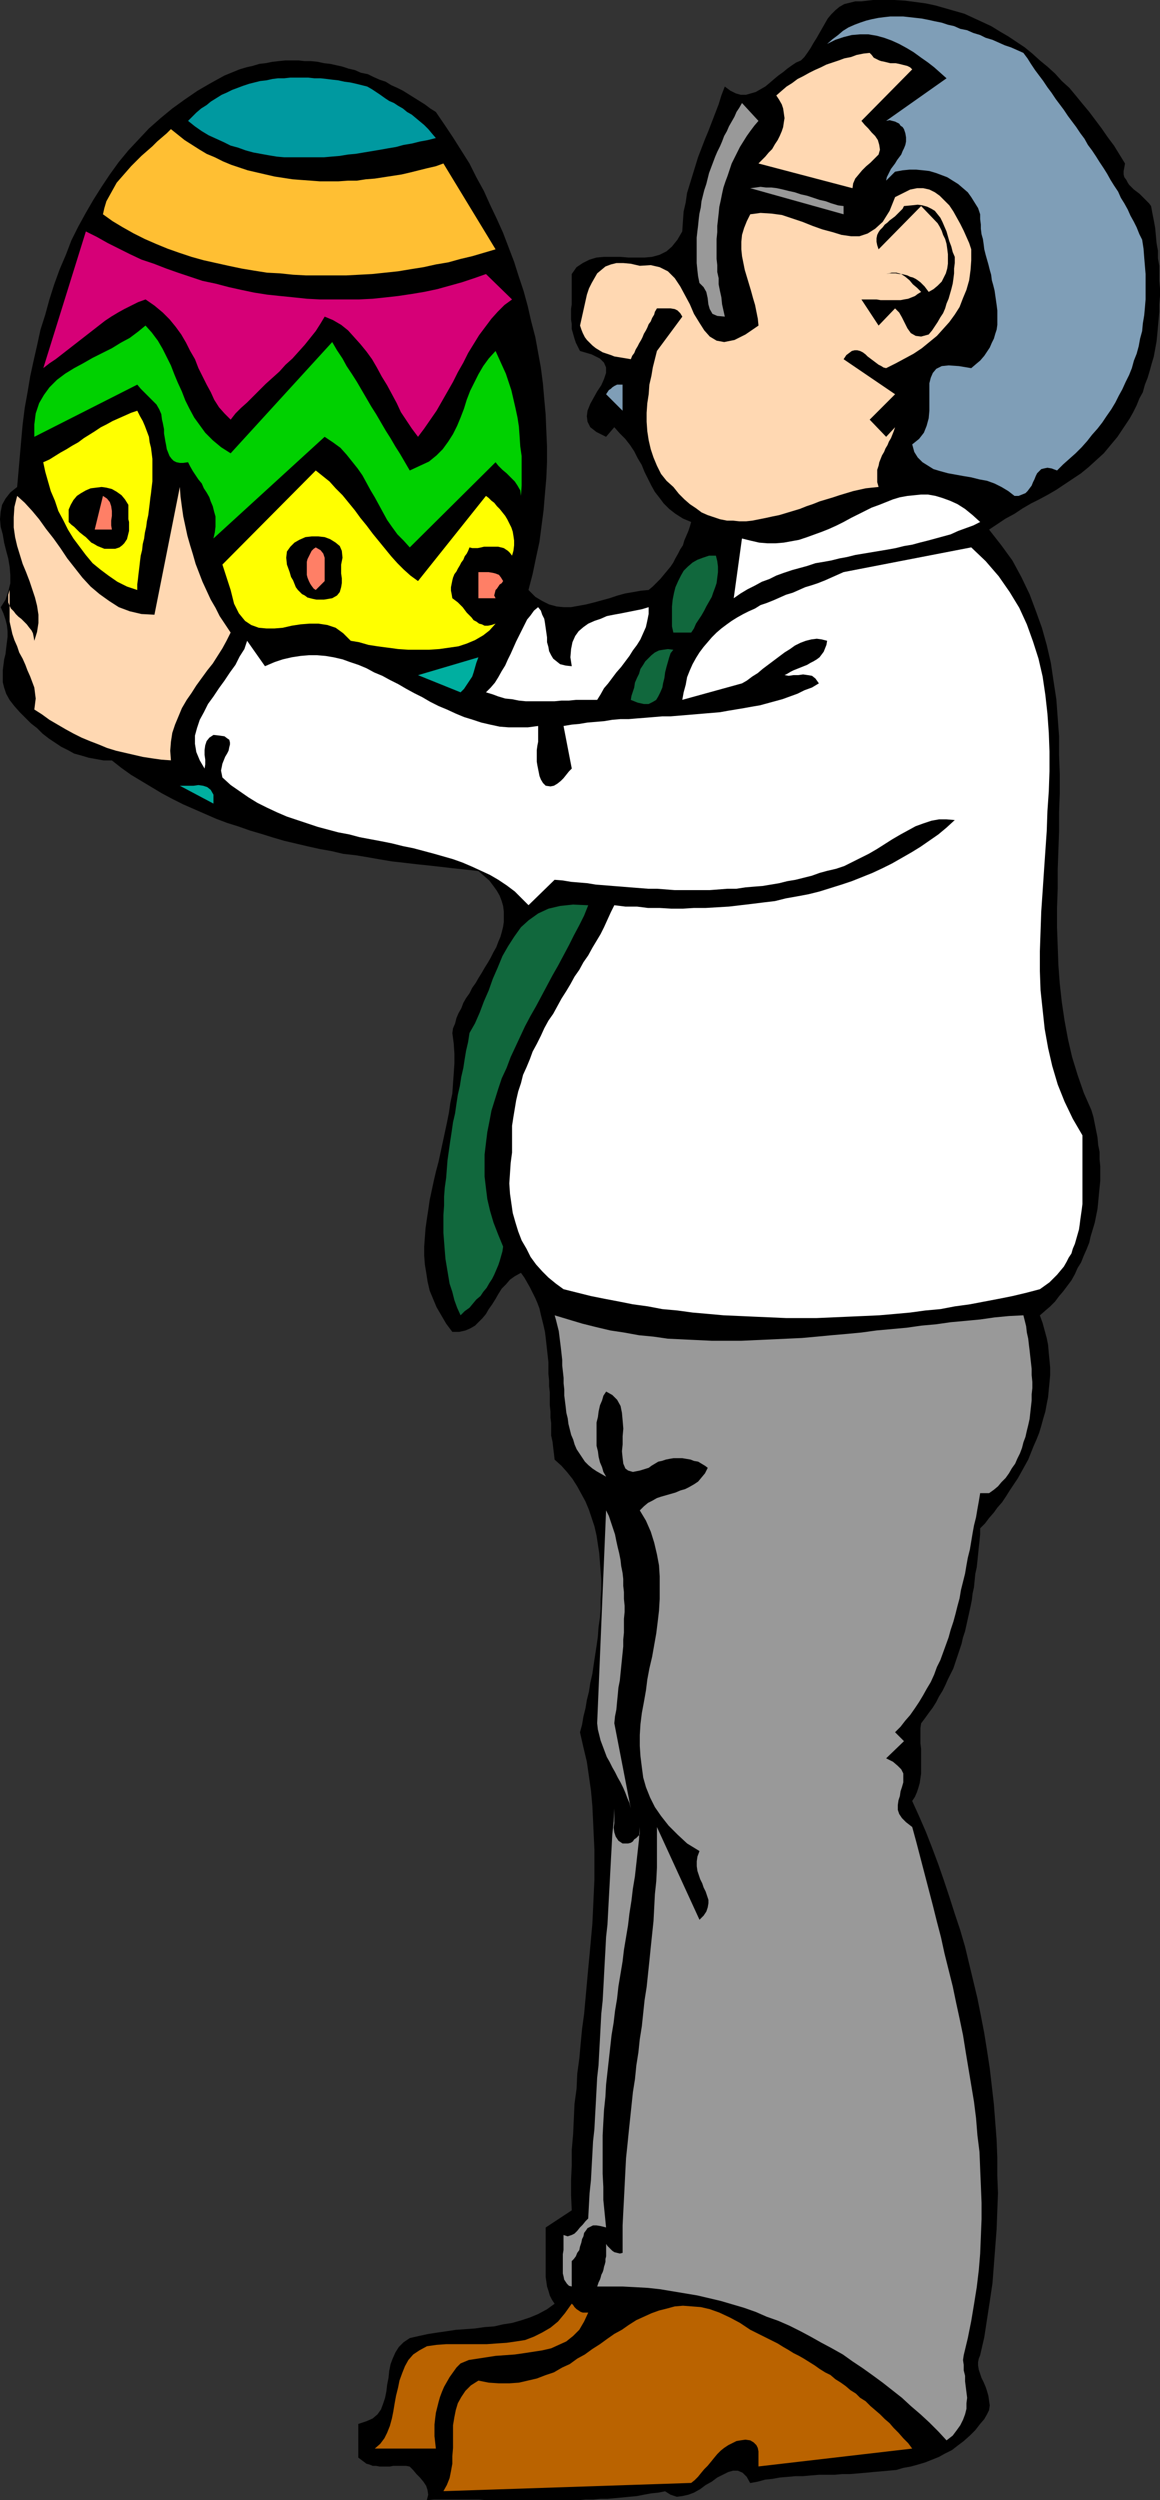
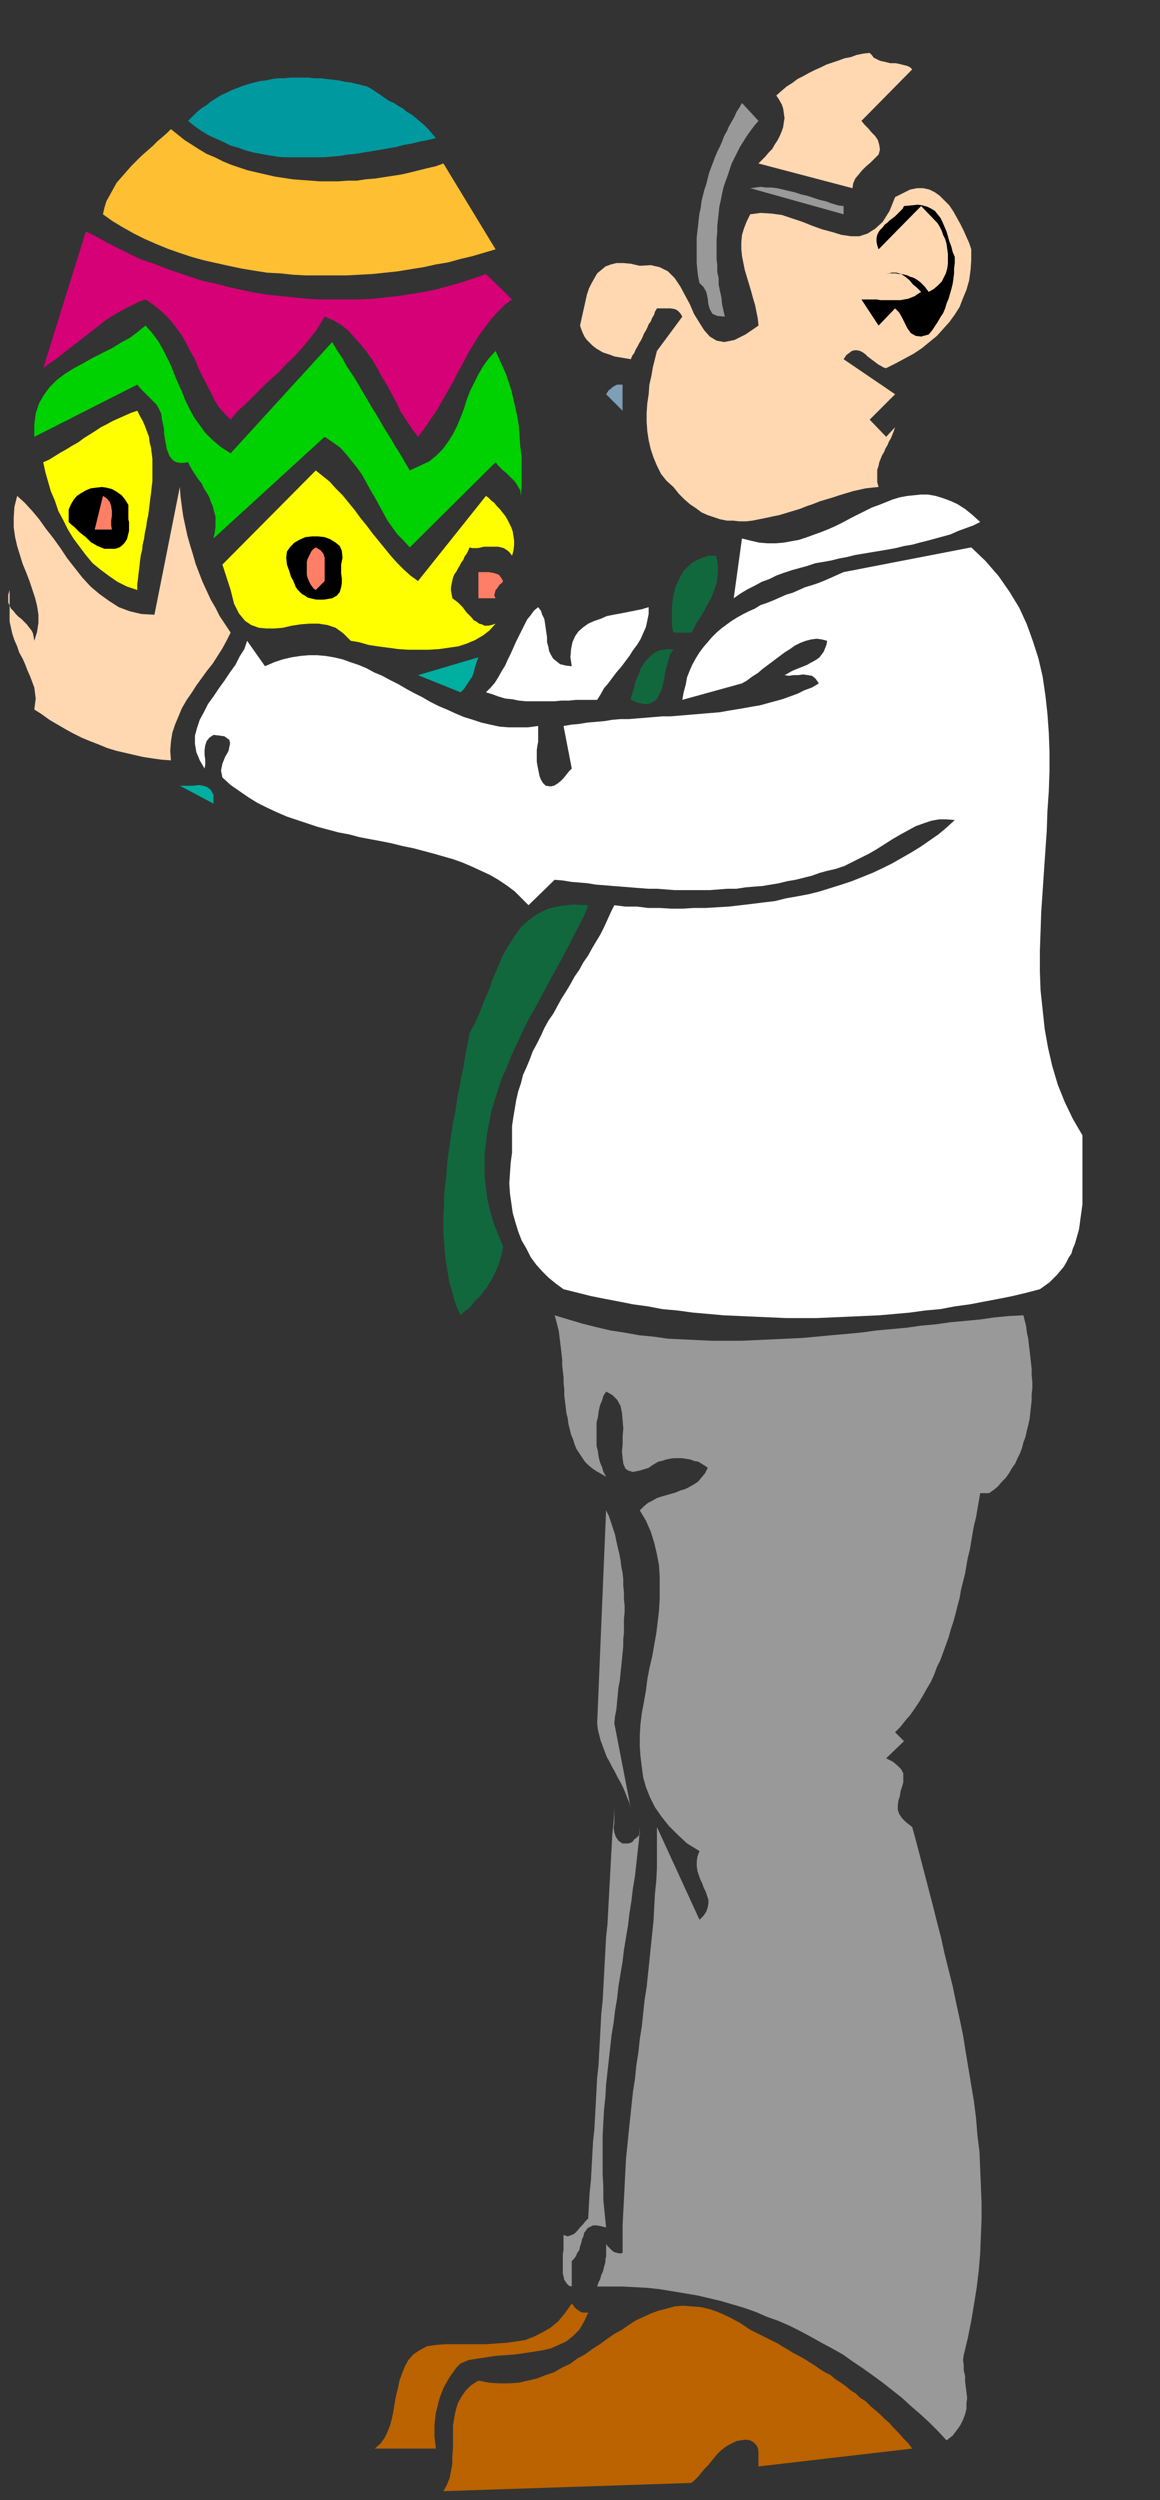
<svg xmlns="http://www.w3.org/2000/svg" xmlns:ns1="http://sodipodi.sourceforge.net/DTD/sodipodi-0.dtd" xmlns:ns2="http://www.inkscape.org/namespaces/inkscape" version="1.0" width="72.26mm" height="155.626mm" id="svg33" ns1:docname="Man with Egg.wmf">
  <rect width="100%" height="100%" fill="#333333" stroke="none" />
  <ns1:namedview id="namedview33" pagecolor="#ffffff" bordercolor="#000000" borderopacity="0.25" ns2:showpageshadow="2" ns2:pageopacity="0.0" ns2:pagecheckerboard="0" ns2:deskcolor="#d1d1d1" ns2:document-units="mm" />
  <defs id="defs1">
    <pattern id="WMFhbasepattern" patternUnits="userSpaceOnUse" width="6" height="6" x="0" y="0" />
  </defs>
-   <path style="fill:#000000;fill-opacity:1;fill-rule:evenodd;stroke:none" d="m 264.867,38.459 -0.162,0.97 -0.162,0.808 v 0.808 l 0.162,0.646 0.485,0.646 0.323,0.646 0.323,0.485 0.646,0.646 0.485,0.485 0.646,0.485 0.646,0.485 0.646,0.646 0.485,0.485 0.646,0.646 0.485,0.485 0.485,0.646 0.323,1.778 0.323,1.616 0.323,1.778 0.162,1.778 0.162,1.778 0.323,1.778 v 1.778 l 0.323,1.778 v 1.778 1.778 l 0.162,1.778 v 1.778 l -0.162,1.939 v 1.778 l -0.162,1.778 -0.162,1.778 -0.162,1.778 -0.162,1.616 -0.323,1.778 -0.323,1.778 -0.485,1.616 -0.485,1.778 -0.485,1.616 -0.646,1.616 -0.485,1.778 -0.808,1.454 -0.646,1.616 -0.808,1.616 -0.808,1.454 -0.97,1.454 -0.97,1.454 -0.97,1.454 -1.616,1.939 -1.616,1.939 -1.778,1.616 -1.778,1.616 -1.778,1.454 -1.939,1.293 -1.939,1.293 -1.939,1.293 -1.939,1.131 -2.101,1.131 -1.939,0.97 -1.939,1.131 -1.939,1.293 -2.101,1.131 -1.939,1.293 -1.939,1.293 2.909,3.717 2.586,3.555 2.101,3.878 1.939,4.04 1.454,3.878 1.454,4.04 1.131,4.04 0.97,4.201 0.646,4.363 0.646,4.201 0.323,4.363 0.323,4.363 v 4.363 l 0.162,4.525 v 4.525 l -0.162,4.363 v 4.525 l -0.162,4.525 -0.162,4.525 v 4.525 l -0.162,4.525 v 4.525 l 0.162,4.363 0.162,4.525 0.323,4.363 0.485,4.363 0.646,4.363 0.808,4.363 0.97,4.201 1.293,4.201 1.454,4.201 1.778,4.04 0.485,1.616 0.323,1.616 0.323,1.616 0.323,1.616 0.162,1.778 0.323,1.616 v 1.778 l 0.162,1.616 v 1.616 1.778 l -0.162,1.616 -0.162,1.616 -0.162,1.778 -0.162,1.616 -0.323,1.616 -0.323,1.616 -0.485,1.616 -0.485,1.616 -0.323,1.454 -0.646,1.616 -0.646,1.454 -0.646,1.616 -0.808,1.293 -0.646,1.454 -0.808,1.454 -0.97,1.293 -0.97,1.293 -0.97,1.131 -0.97,1.293 -1.131,1.131 -1.131,0.97 -1.293,1.131 0.646,1.778 0.485,1.778 0.485,1.778 0.323,1.616 0.162,1.939 0.162,1.616 0.162,1.778 v 1.778 l -0.162,1.778 -0.162,1.616 -0.162,1.778 -0.323,1.616 -0.323,1.778 -0.485,1.616 -0.485,1.778 -0.485,1.616 -0.646,1.616 -0.646,1.454 -0.646,1.616 -0.646,1.616 -0.808,1.454 -0.808,1.454 -0.808,1.454 -0.97,1.454 -0.97,1.454 -0.808,1.293 -0.97,1.454 -1.131,1.293 -0.808,1.131 -1.131,1.293 -0.97,1.293 -1.131,1.131 v 1.454 l -0.162,1.616 -0.162,1.454 -0.162,1.616 -0.162,1.616 -0.162,1.454 -0.323,1.454 -0.162,1.616 -0.162,1.616 -0.323,1.454 -0.162,1.454 -0.323,1.616 -0.323,1.454 -0.323,1.454 -0.323,1.454 -0.323,1.454 -0.485,1.454 -0.323,1.454 -0.485,1.454 -0.485,1.454 -0.485,1.454 -0.485,1.454 -0.646,1.293 -0.646,1.293 -0.646,1.454 -0.646,1.293 -0.808,1.293 -0.646,1.293 -0.808,1.293 -0.97,1.293 -0.808,1.131 -0.97,1.293 -0.162,1.131 v 1.293 1.131 1.131 l 0.162,1.293 v 1.131 1.293 1.131 1.131 1.131 l -0.162,1.131 -0.162,1.131 -0.323,1.131 -0.323,0.97 -0.485,1.131 -0.646,0.97 1.616,3.555 1.616,3.717 1.454,3.717 1.454,3.878 1.293,3.717 1.293,3.878 1.293,4.04 1.293,3.878 1.131,3.878 0.97,4.04 0.97,4.04 0.97,4.04 0.808,4.04 0.808,4.201 0.646,4.04 0.646,4.201 0.485,4.201 0.485,4.201 0.323,4.201 0.323,4.201 0.162,4.201 v 4.201 l 0.162,4.201 -0.162,4.201 -0.162,4.363 -0.323,4.201 -0.323,4.201 -0.323,4.201 -0.646,4.363 -0.646,4.201 -0.646,4.201 -0.97,4.201 -0.323,0.808 -0.162,0.808 v 0.808 l 0.162,0.97 0.323,0.97 0.323,0.97 0.485,0.97 0.485,1.131 0.323,0.97 0.323,1.131 0.162,1.131 0.162,1.131 -0.162,1.131 -0.485,0.97 -0.646,1.131 -0.97,1.131 -1.131,1.454 -1.293,1.293 -1.454,1.293 -1.293,0.97 -1.454,1.131 -1.616,0.808 -1.454,0.808 -1.616,0.646 -1.616,0.646 -1.616,0.485 -1.778,0.485 -1.778,0.323 -1.616,0.485 -1.778,0.162 -1.778,0.162 -1.939,0.162 -1.616,0.162 -1.939,0.162 -1.939,0.162 h -1.778 l -1.778,0.162 h -1.939 -1.778 l -1.939,0.162 -1.778,0.162 h -1.778 l -1.778,0.162 -1.939,0.162 -1.778,0.323 -1.616,0.162 -1.778,0.485 -1.778,0.323 -0.808,-1.454 -0.97,-0.97 -1.131,-0.485 h -1.131 l -1.131,0.323 -1.293,0.646 -1.293,0.646 -1.293,0.97 -1.454,0.808 -1.293,0.97 -1.454,0.808 -1.293,0.485 -1.454,0.323 -1.293,0.162 -1.454,-0.485 -1.293,-0.808 -1.616,0.323 -1.616,0.162 -1.778,0.323 -1.616,0.323 -1.778,0.162 -1.616,0.162 -1.778,0.162 -1.778,0.162 h -1.616 l -1.778,0.162 h -1.778 l -1.778,0.162 h -1.778 -1.778 -1.778 -1.778 -1.778 -1.778 -1.778 -1.778 -1.939 -1.778 -1.778 -1.778 l -1.778,-0.162 h -1.778 -1.778 -1.778 -1.778 -1.778 -1.778 l -1.616,0.162 0.323,-1.293 -0.162,-1.131 -0.323,-0.97 -0.646,-0.97 -0.808,-0.97 -0.808,-0.808 -0.808,-0.97 -0.808,-0.808 -0.808,-0.162 H 95.023 94.214 93.406 92.598 l -0.808,0.162 h -0.808 -0.808 -0.808 l -0.808,-0.162 h -0.808 l -0.808,-0.323 -0.646,-0.162 -0.646,-0.485 -0.646,-0.485 -0.646,-0.485 v -7.918 l 1.939,-0.646 1.454,-0.646 1.131,-0.97 0.808,-1.131 0.485,-1.293 0.485,-1.454 0.323,-1.616 0.162,-1.454 0.323,-1.616 0.162,-1.616 0.323,-1.616 0.485,-1.293 0.646,-1.454 0.808,-1.293 1.131,-1.131 1.454,-0.97 2.101,-0.485 2.262,-0.485 2.101,-0.323 2.262,-0.323 2.101,-0.323 2.262,-0.162 2.262,-0.162 2.262,-0.323 2.262,-0.162 2.101,-0.485 2.101,-0.323 2.262,-0.646 1.939,-0.646 1.939,-0.808 2.101,-1.131 1.778,-1.293 -0.646,-0.97 -0.485,-0.97 -0.323,-1.131 -0.323,-0.97 -0.162,-1.131 -0.162,-1.131 v -1.131 -1.293 -0.97 -1.293 -1.131 -1.131 -1.293 -1.131 -1.131 -1.131 l 6.141,-4.04 -0.162,-3.555 v -3.555 l 0.162,-3.555 v -3.555 l 0.323,-3.717 0.162,-3.555 0.162,-3.555 0.485,-3.555 0.162,-3.555 0.485,-3.555 0.323,-3.555 0.323,-3.393 0.485,-3.555 0.323,-3.555 0.323,-3.555 0.323,-3.555 0.323,-3.393 0.323,-3.555 0.323,-3.555 0.162,-3.393 0.162,-3.555 0.162,-3.555 v -3.393 -3.555 l -0.162,-3.393 -0.162,-3.555 -0.162,-3.393 -0.323,-3.555 -0.485,-3.393 -0.485,-3.393 -0.808,-3.393 -0.808,-3.555 0.485,-1.778 0.323,-1.939 0.485,-1.939 0.323,-1.939 0.485,-1.939 0.323,-2.101 0.485,-2.101 0.323,-2.262 0.323,-2.101 0.323,-2.101 0.323,-2.262 0.162,-2.262 0.323,-2.262 0.162,-2.101 v -2.262 l 0.162,-2.262 v -2.101 l -0.162,-2.262 -0.162,-2.101 -0.162,-2.101 -0.323,-2.101 -0.323,-2.101 -0.485,-2.101 -0.646,-1.939 -0.646,-1.939 -0.808,-1.939 -0.97,-1.778 -0.97,-1.778 -1.131,-1.778 -1.293,-1.616 -1.293,-1.454 -1.616,-1.454 -0.162,-1.454 -0.162,-1.293 -0.162,-1.454 -0.323,-1.454 v -1.293 -1.616 l -0.162,-1.293 v -1.454 l -0.162,-1.454 v -1.616 -1.454 l -0.162,-1.454 v -1.293 l -0.162,-1.616 v -1.293 -1.454 l -0.162,-1.454 -0.162,-1.454 -0.162,-1.454 -0.162,-1.454 -0.162,-1.293 -0.323,-1.454 -0.323,-1.293 -0.323,-1.293 -0.323,-1.454 -0.485,-1.293 -0.485,-1.131 -0.646,-1.293 -0.646,-1.293 -0.646,-1.131 -0.646,-1.131 -0.808,-1.131 -1.454,0.808 -1.131,0.808 -0.97,1.131 -0.97,0.97 -0.808,1.293 -0.646,1.131 -0.808,1.293 -0.808,1.131 -0.646,1.131 -0.808,0.97 -0.97,0.97 -0.808,0.808 -1.131,0.646 -1.131,0.485 -1.454,0.323 h -1.616 l -1.454,-1.939 -1.131,-1.939 -1.131,-1.939 -0.808,-1.939 -0.808,-1.939 -0.485,-2.101 -0.323,-2.101 -0.323,-1.939 -0.162,-2.101 v -2.101 l 0.162,-2.262 0.162,-2.101 0.323,-2.262 0.323,-2.101 0.323,-2.262 0.485,-2.262 0.485,-2.262 0.485,-2.101 0.646,-2.424 0.485,-2.262 0.485,-2.262 0.485,-2.262 0.485,-2.262 0.485,-2.424 0.323,-2.262 0.485,-2.262 0.162,-2.424 0.162,-2.262 0.162,-2.424 v -2.262 l -0.162,-2.424 -0.323,-2.424 0.162,-1.131 0.485,-1.131 0.323,-1.293 0.485,-1.131 0.646,-1.131 0.485,-1.293 0.646,-1.131 0.808,-1.131 0.646,-1.293 0.808,-1.131 0.646,-1.131 0.808,-1.293 0.646,-1.131 0.808,-1.293 0.646,-1.131 0.646,-1.293 0.646,-1.131 0.485,-1.293 0.485,-1.131 0.323,-1.131 0.323,-1.293 0.162,-1.131 v -1.293 -1.131 l -0.162,-1.293 -0.323,-1.131 -0.485,-1.293 -0.646,-1.131 -0.808,-1.131 -0.97,-1.293 -1.293,-1.131 -1.293,-1.131 -2.909,-0.323 -3.07,-0.323 -2.747,-0.323 -2.909,-0.323 -3.07,-0.323 -2.747,-0.323 -2.909,-0.323 -2.909,-0.485 -2.747,-0.485 -2.909,-0.485 -2.909,-0.323 -2.747,-0.646 -2.747,-0.485 -2.909,-0.646 -2.747,-0.646 -2.747,-0.646 -2.747,-0.808 -2.586,-0.808 -2.747,-0.808 -2.747,-0.97 -2.586,-0.808 -2.586,-0.97 -2.586,-1.131 -2.586,-1.131 -2.586,-1.131 -2.586,-1.293 -2.424,-1.293 -2.424,-1.454 -2.424,-1.454 -2.424,-1.454 -2.262,-1.616 -2.262,-1.778 h -1.939 l -1.778,-0.323 -1.778,-0.323 -1.616,-0.485 -1.778,-0.485 -1.454,-0.808 -1.616,-0.808 -1.454,-0.97 -1.454,-0.97 -1.454,-1.131 -1.293,-1.293 -1.454,-1.131 -1.293,-1.293 -1.293,-1.293 -1.293,-1.454 -1.131,-1.454 -0.808,-1.454 -0.485,-1.454 -0.323,-1.293 v -1.454 -1.293 l 0.162,-1.293 0.162,-1.293 0.323,-1.293 0.162,-1.454 0.162,-1.293 0.162,-1.293 v -1.293 l -0.162,-1.454 -0.323,-1.293 -0.485,-1.454 -0.646,-1.454 1.131,-1.778 0.646,-1.939 0.485,-1.939 v -1.939 l -0.162,-1.939 -0.323,-1.939 -0.485,-1.778 -0.485,-1.939 -0.323,-1.939 -0.485,-1.778 L 0,122.163 l 0.162,-1.778 0.323,-1.616 0.808,-1.454 1.131,-1.454 1.616,-1.293 0.323,-3.717 0.323,-3.717 0.323,-3.717 0.323,-3.555 0.485,-3.878 0.646,-3.555 0.646,-3.878 0.808,-3.717 0.808,-3.555 0.808,-3.717 1.131,-3.555 0.97,-3.555 1.131,-3.555 1.293,-3.555 1.454,-3.393 1.293,-3.393 1.616,-3.232 1.778,-3.232 1.778,-3.07 1.939,-3.07 1.939,-2.909 2.101,-2.909 2.262,-2.747 2.424,-2.585 2.424,-2.585 2.747,-2.424 2.747,-2.262 2.909,-2.101 3.07,-2.101 3.07,-1.778 3.232,-1.778 3.555,-1.454 1.616,-0.485 1.454,-0.323 1.616,-0.485 1.454,-0.162 1.616,-0.323 1.454,-0.162 1.616,-0.162 h 1.454 1.616 l 1.454,0.162 h 1.454 l 1.616,0.162 1.454,0.323 1.454,0.162 1.454,0.323 1.454,0.323 1.454,0.485 1.454,0.323 1.454,0.646 1.616,0.323 1.293,0.646 1.454,0.646 1.454,0.485 1.293,0.808 1.454,0.646 1.293,0.646 1.293,0.808 1.293,0.808 1.293,0.808 1.293,0.808 1.293,0.97 1.293,0.808 2.101,3.07 1.939,2.909 1.939,3.07 1.939,3.07 1.616,3.232 1.778,3.232 1.454,3.232 1.616,3.393 1.454,3.232 1.293,3.393 1.293,3.393 1.131,3.555 1.131,3.393 0.97,3.555 0.808,3.555 0.97,3.717 0.646,3.555 0.646,3.555 0.485,3.717 0.323,3.717 0.323,3.555 0.162,3.878 0.162,3.717 v 3.717 l -0.162,3.717 -0.323,3.717 -0.323,3.878 -0.485,3.717 -0.485,3.717 -0.808,3.717 -0.808,3.878 -0.97,3.717 1.616,1.616 1.616,0.97 1.616,0.808 1.778,0.485 1.616,0.162 h 1.778 l 1.778,-0.323 1.778,-0.323 1.939,-0.485 1.778,-0.485 1.778,-0.485 1.939,-0.646 1.778,-0.485 1.939,-0.323 1.778,-0.323 1.778,-0.162 0.97,-0.808 0.97,-0.97 0.808,-0.808 0.808,-0.97 0.808,-0.97 0.808,-0.97 0.646,-0.97 0.485,-0.97 0.646,-1.131 0.485,-0.97 0.646,-0.97 0.323,-1.131 0.485,-1.131 0.485,-1.131 0.323,-0.97 0.323,-1.131 -1.939,-0.808 -1.778,-1.131 -1.454,-1.131 -1.293,-1.293 -0.97,-1.293 -1.131,-1.454 -0.808,-1.454 -0.808,-1.616 -0.808,-1.616 -0.646,-1.616 -0.97,-1.616 -0.808,-1.616 -0.97,-1.454 -1.131,-1.454 -1.293,-1.293 -1.293,-1.454 -1.939,2.262 -2.262,-1.131 -1.454,-1.131 -0.646,-1.293 -0.162,-1.293 0.162,-1.293 0.646,-1.616 0.808,-1.454 0.808,-1.454 0.97,-1.454 0.646,-1.454 0.485,-1.454 v -1.293 l -0.485,-1.131 -0.97,-0.97 -1.939,-0.97 -2.747,-0.808 -0.485,-0.97 -0.485,-0.97 -0.323,-0.97 -0.323,-1.131 -0.323,-1.131 v -1.131 l -0.162,-1.131 v -1.293 -1.131 l 0.162,-1.131 V 70.292 69.161 67.868 66.737 65.444 64.475 l 1.131,-1.616 1.454,-0.97 1.616,-0.808 1.616,-0.485 1.778,-0.162 h 1.939 1.939 l 1.939,0.162 h 1.778 1.939 l 1.778,-0.162 1.778,-0.485 1.616,-0.808 1.293,-1.131 1.293,-1.616 1.131,-1.939 0.162,-2.424 0.162,-2.262 0.485,-2.101 0.323,-2.262 0.646,-2.101 0.646,-2.101 0.646,-2.101 0.646,-2.101 0.808,-2.101 0.808,-2.101 0.808,-1.939 0.808,-2.101 0.808,-2.101 0.808,-2.101 0.646,-2.101 0.808,-2.101 1.293,0.97 1.293,0.646 1.131,0.323 h 1.293 l 1.131,-0.323 1.131,-0.323 1.131,-0.646 1.131,-0.646 0.97,-0.808 1.131,-0.97 0.97,-0.808 1.131,-0.808 0.97,-0.808 1.131,-0.808 0.97,-0.646 1.131,-0.485 0.808,-0.808 0.808,-1.131 0.646,-0.97 0.646,-1.131 0.808,-1.293 0.646,-1.131 0.646,-1.131 0.646,-1.131 0.646,-1.131 0.808,-0.97 0.97,-0.97 0.97,-0.808 1.131,-0.646 1.293,-0.323 1.293,-0.323 h 1.454 L 205.559,0 h 2.586 2.424 l 2.586,0.162 2.424,0.323 2.424,0.323 2.262,0.485 2.262,0.646 2.262,0.646 2.262,0.646 2.101,0.97 2.101,0.97 2.101,0.97 2.101,1.293 1.939,1.131 1.939,1.293 1.939,1.293 1.778,1.454 1.778,1.616 1.778,1.454 1.778,1.616 1.616,1.778 1.778,1.616 1.616,1.939 1.454,1.778 1.616,1.939 1.454,1.939 1.454,1.939 1.454,2.101 1.454,1.939 1.293,2.101 z" id="path1" />
-   <path style="fill:#7f9eb7;fill-opacity:1;fill-rule:evenodd;stroke:none" d="m 268.907,56.395 0.323,2.101 0.162,2.101 0.162,1.939 0.162,1.939 v 2.101 1.939 1.939 l -0.162,1.939 -0.162,1.778 -0.323,1.939 -0.162,1.778 -0.485,1.778 -0.323,1.778 -0.485,1.778 -0.646,1.616 -0.485,1.778 -0.646,1.616 -0.808,1.616 -0.808,1.778 -0.808,1.454 -0.808,1.616 -0.97,1.616 -1.131,1.616 -0.97,1.454 -1.131,1.454 -1.293,1.454 -1.131,1.454 -1.293,1.454 -1.454,1.454 -1.454,1.293 -1.454,1.293 -1.454,1.454 -1.293,-0.485 -0.97,-0.162 -0.808,0.162 -0.646,0.162 -0.485,0.485 -0.485,0.485 -0.323,0.646 -0.323,0.808 -0.323,0.646 -0.323,0.808 -0.485,0.646 -0.485,0.646 -0.485,0.485 -0.808,0.323 -0.808,0.323 h -0.97 l -1.454,-1.131 -1.616,-0.97 -1.616,-0.808 -1.778,-0.646 -1.778,-0.323 -1.939,-0.485 -1.939,-0.323 -1.778,-0.323 -1.778,-0.323 -1.778,-0.485 -1.616,-0.485 -1.293,-0.808 -1.293,-0.808 -1.131,-1.131 -0.808,-1.293 -0.485,-1.778 1.616,-1.293 1.131,-1.454 0.646,-1.616 0.485,-1.777 0.162,-1.778 v -1.616 -1.778 -1.616 -1.454 l 0.323,-1.293 0.485,-1.131 0.808,-0.97 1.293,-0.646 1.616,-0.162 2.424,0.162 2.909,0.485 1.131,-0.97 0.97,-0.808 0.97,-1.131 0.646,-0.97 0.646,-0.97 0.485,-1.131 0.485,-0.97 0.323,-1.131 0.323,-0.97 0.162,-1.131 v -1.131 -1.131 -1.131 l -0.162,-1.293 -0.162,-1.131 -0.162,-1.131 -0.162,-1.131 -0.323,-1.293 -0.323,-1.131 -0.162,-1.293 -0.323,-1.131 -0.323,-1.293 -0.323,-1.131 -0.323,-1.131 -0.323,-1.293 -0.162,-1.293 -0.162,-1.131 -0.323,-1.131 -0.162,-1.293 v -0.97 l -0.162,-1.293 v -1.131 l -0.485,-1.454 -0.808,-1.293 -0.808,-1.293 -0.808,-1.131 -1.131,-0.97 -1.131,-0.97 -1.293,-0.808 -1.293,-0.808 -1.293,-0.485 -1.293,-0.485 -1.616,-0.485 -1.454,-0.162 -1.616,-0.162 h -1.616 l -1.616,0.162 -1.778,0.323 -2.101,2.101 0.162,-0.808 0.323,-0.646 0.323,-0.646 0.323,-0.646 0.485,-0.646 0.485,-0.646 0.485,-0.808 0.485,-0.646 0.485,-0.646 0.323,-0.808 0.323,-0.646 0.323,-0.808 0.162,-0.808 v -0.97 l -0.162,-0.97 -0.323,-0.97 -0.323,-0.485 -0.485,-0.323 -0.323,-0.485 -0.646,-0.323 -0.323,-0.162 -0.646,-0.162 -0.646,-0.162 -0.808,0.162 14.221,-10.019 -1.454,-1.293 -1.454,-1.293 -1.454,-1.131 -1.616,-1.131 -1.778,-1.293 -1.616,-0.97 -1.778,-0.97 -1.778,-0.808 -1.778,-0.646 -1.778,-0.485 -1.939,-0.323 h -1.939 l -1.939,0.162 -1.939,0.485 -1.939,0.646 -1.939,0.97 1.293,-1.131 1.293,-0.97 1.131,-0.97 1.293,-0.808 1.454,-0.646 1.293,-0.485 1.454,-0.485 1.293,-0.323 1.616,-0.323 1.293,-0.162 1.454,-0.162 h 1.454 1.616 l 1.454,0.162 1.454,0.162 1.454,0.162 1.616,0.323 1.454,0.323 1.616,0.323 1.454,0.485 1.454,0.323 1.454,0.646 1.616,0.323 1.454,0.646 1.616,0.485 1.293,0.646 1.616,0.485 1.454,0.646 1.454,0.646 1.454,0.485 1.454,0.646 1.454,0.646 0.97,1.293 0.808,1.293 0.97,1.454 0.97,1.293 0.97,1.293 0.97,1.454 0.97,1.293 0.97,1.454 0.97,1.293 0.97,1.293 0.97,1.454 0.97,1.293 0.97,1.293 0.97,1.454 0.97,1.293 0.808,1.454 0.97,1.293 0.97,1.454 0.808,1.293 0.97,1.454 0.808,1.293 0.808,1.454 0.808,1.293 0.97,1.454 0.646,1.454 0.808,1.293 0.808,1.454 0.646,1.454 0.808,1.454 0.646,1.293 0.646,1.616 z" id="path2" />
  <path style="fill:#ffd8b2;fill-opacity:1;fill-rule:evenodd;stroke:none" d="m 214.77,16.321 -11.959,12.119 0.808,0.97 0.808,0.808 0.808,0.97 0.808,0.808 0.646,0.97 0.323,1.131 0.162,1.131 -0.323,1.131 -0.97,0.97 -0.97,0.97 -0.97,0.808 -0.97,0.97 -0.808,0.97 -0.808,0.97 -0.485,1.131 -0.162,1.131 -22.14,-5.817 0.808,-0.808 0.808,-0.808 0.808,-0.97 0.808,-0.808 0.646,-1.131 0.646,-0.97 0.485,-0.97 0.485,-1.131 0.323,-0.97 0.162,-1.131 0.162,-0.97 -0.162,-1.131 -0.162,-1.131 -0.323,-0.97 -0.646,-1.131 -0.646,-0.97 1.293,-1.131 1.131,-0.97 1.293,-0.808 1.293,-0.97 1.293,-0.646 1.454,-0.808 1.293,-0.646 1.454,-0.646 1.293,-0.646 1.454,-0.485 1.454,-0.485 1.293,-0.485 1.616,-0.323 1.293,-0.485 1.616,-0.323 1.454,-0.162 0.485,0.485 0.485,0.646 0.646,0.323 0.646,0.323 0.485,0.162 0.808,0.162 0.646,0.162 0.646,0.162 h 0.646 0.646 l 0.808,0.162 0.646,0.162 0.646,0.162 0.646,0.162 0.646,0.323 z" id="path3" />
  <path style="fill:#0099a0;fill-opacity:1;fill-rule:evenodd;stroke:none" d="m 102.618,32.48 -1.939,0.485 -1.778,0.323 -1.939,0.485 -1.939,0.323 -1.778,0.485 -1.939,0.323 -1.778,0.323 -1.939,0.323 -1.939,0.323 -1.939,0.323 -1.778,0.162 -1.939,0.323 -1.939,0.162 -1.778,0.162 H 74.337 72.398 70.62 68.681 66.904 L 65.126,36.843 63.187,36.52 61.409,36.196 59.631,35.873 57.854,35.388 56.076,34.742 54.299,34.257 52.683,33.449 50.905,32.641 49.127,31.833 l -1.616,-0.97 -1.616,-1.131 -1.616,-1.293 0.97,-0.97 0.97,-0.97 1.131,-0.97 1.293,-0.808 0.97,-0.808 1.293,-0.808 1.293,-0.808 1.131,-0.485 1.293,-0.646 1.293,-0.485 1.293,-0.485 1.454,-0.485 1.293,-0.323 1.293,-0.323 1.454,-0.162 1.454,-0.323 1.293,-0.162 h 1.454 l 1.454,-0.162 h 1.454 1.293 1.454 l 1.454,0.162 h 1.454 l 1.454,0.162 1.293,0.162 1.454,0.162 1.454,0.323 1.293,0.162 1.454,0.323 1.293,0.323 1.293,0.323 1.131,0.646 0.97,0.646 0.97,0.646 1.131,0.808 0.97,0.646 1.131,0.485 0.97,0.646 1.131,0.646 0.97,0.808 1.131,0.646 0.97,0.808 0.97,0.808 0.97,0.808 0.97,0.97 0.808,0.97 z" id="path4" />
  <path style="fill:#999999;fill-opacity:1;fill-rule:evenodd;stroke:none" d="m 178.571,28.44 -0.97,1.131 -0.97,1.293 -0.808,1.131 -0.808,1.293 -0.808,1.293 -0.646,1.293 -0.646,1.293 -0.646,1.293 -0.485,1.454 -0.485,1.454 -0.485,1.293 -0.485,1.454 -0.323,1.454 -0.323,1.616 -0.323,1.454 -0.162,1.616 -0.162,1.454 -0.162,1.454 v 1.454 l -0.162,1.616 v 1.616 1.454 1.616 l 0.162,1.454 v 1.616 l 0.323,1.454 v 1.454 l 0.323,1.616 0.323,1.454 0.162,1.616 0.323,1.454 0.323,1.454 -1.778,-0.162 -1.131,-0.485 -0.646,-1.131 -0.323,-1.131 -0.162,-1.454 -0.323,-1.454 -0.646,-1.131 -0.97,-0.97 -0.323,-1.616 -0.162,-1.454 -0.162,-1.616 v -1.454 -1.454 -1.616 -1.454 l 0.162,-1.454 0.162,-1.293 0.162,-1.616 0.162,-1.293 0.323,-1.454 0.162,-1.454 0.323,-1.293 0.323,-1.293 0.485,-1.454 0.323,-1.293 0.323,-1.293 0.485,-1.293 0.485,-1.293 0.485,-1.293 0.485,-1.131 0.646,-1.293 0.485,-1.131 0.485,-1.293 0.646,-1.131 0.485,-1.131 0.646,-1.131 0.646,-1.131 0.485,-1.131 0.646,-0.97 0.646,-1.131 z" id="path5" />
  <path style="fill:#ffbf33;fill-opacity:1;fill-rule:evenodd;stroke:none" d="m 104.395,38.459 12.282,20.199 -2.747,0.808 -2.747,0.808 -2.747,0.646 -2.909,0.808 -2.909,0.485 -2.909,0.646 -3.07,0.485 -2.909,0.485 -3.07,0.323 -3.07,0.323 -3.07,0.162 -3.07,0.162 H 78.377 75.145 72.075 L 69.004,64.636 65.934,64.313 62.864,64.152 59.793,63.667 56.884,63.182 53.814,62.536 50.905,61.889 47.996,61.243 45.087,60.435 42.178,59.466 39.431,58.496 36.684,57.365 34.098,56.234 31.513,54.941 28.927,53.487 l -2.424,-1.454 -2.262,-1.616 0.323,-1.454 0.485,-1.616 0.808,-1.454 0.808,-1.454 0.808,-1.454 1.131,-1.293 1.131,-1.293 1.131,-1.293 1.293,-1.293 1.131,-1.131 1.293,-1.131 1.293,-1.131 1.131,-1.131 1.131,-0.97 1.131,-0.97 0.97,-0.97 1.616,1.293 1.616,1.293 1.778,1.131 1.778,1.131 1.616,0.97 1.939,0.808 1.939,0.97 1.939,0.808 1.939,0.646 1.939,0.646 2.101,0.485 2.101,0.485 2.101,0.485 2.101,0.323 2.101,0.323 2.101,0.162 2.262,0.162 2.101,0.162 h 2.262 2.101 l 2.262,-0.162 h 2.101 l 2.101,-0.323 2.101,-0.162 2.101,-0.323 2.101,-0.323 2.101,-0.323 2.101,-0.485 1.939,-0.485 1.939,-0.485 2.101,-0.485 z" id="path6" />
  <path style="fill:#999999;fill-opacity:1;fill-rule:evenodd;stroke:none" d="m 198.61,48.477 v 1.939 l -21.978,-6.14 1.293,-0.162 1.131,-0.162 1.293,0.162 h 1.293 l 1.293,0.162 1.454,0.323 1.293,0.323 1.454,0.323 1.454,0.485 1.454,0.323 1.454,0.485 1.454,0.485 1.454,0.323 1.293,0.485 1.616,0.485 z" id="path7" />
  <path style="fill:#ffd8b2;fill-opacity:1;fill-rule:evenodd;stroke:none" d="m 228.668,58.658 v 2.585 l -0.162,2.262 -0.323,2.424 -0.646,2.262 -0.808,1.939 -0.808,2.101 -1.131,1.778 -1.293,1.778 -1.454,1.616 -1.454,1.616 -1.778,1.454 -1.778,1.454 -1.939,1.293 -2.101,1.131 -2.101,1.131 -2.262,1.131 -0.646,-0.162 -0.485,-0.323 -0.646,-0.323 -0.646,-0.485 -0.646,-0.485 -0.646,-0.485 -0.646,-0.485 -0.485,-0.485 -0.646,-0.485 -0.646,-0.323 -0.646,-0.162 h -0.646 l -0.646,0.162 -0.646,0.485 -0.646,0.485 -0.646,0.97 12.12,8.241 -5.979,5.979 3.878,4.04 2.101,-2.262 -0.323,0.97 -0.323,0.808 -0.323,0.808 -0.485,0.808 -0.323,0.808 -0.485,0.808 -0.323,0.808 -0.485,0.808 -0.323,0.808 -0.323,0.808 -0.162,0.808 -0.323,0.97 v 0.97 0.97 0.97 l 0.323,1.131 -1.616,0.162 -1.454,0.162 -1.454,0.323 -1.454,0.323 -1.616,0.485 -1.616,0.485 -1.454,0.485 -1.616,0.485 -1.616,0.485 -1.616,0.646 -1.454,0.485 -1.616,0.646 -1.616,0.485 -1.616,0.485 -1.616,0.485 -1.616,0.323 -1.454,0.323 -1.616,0.323 -1.616,0.323 -1.454,0.162 h -1.616 l -1.454,-0.162 h -1.454 l -1.616,-0.323 -1.454,-0.485 -1.454,-0.485 -1.454,-0.646 -1.293,-0.97 -1.454,-0.97 -1.293,-1.131 -1.293,-1.293 -1.293,-1.616 -1.616,-1.454 -1.293,-1.616 -0.97,-1.939 -0.808,-1.939 -0.646,-1.939 -0.485,-2.101 -0.323,-2.101 -0.162,-2.262 v -2.101 l 0.162,-2.262 0.323,-2.101 0.162,-2.262 0.485,-2.101 0.323,-1.939 0.485,-1.939 0.485,-1.939 5.979,-8.08 -0.485,-0.808 -0.646,-0.646 -0.646,-0.323 -0.97,-0.162 h -0.808 -0.808 -0.808 -0.808 l -0.485,0.808 -0.162,0.646 -0.485,0.808 -0.323,0.808 -0.485,0.646 -0.323,0.808 -0.323,0.646 -0.485,0.808 -0.323,0.808 -0.323,0.646 -0.485,0.808 -0.323,0.646 -0.485,0.808 -0.323,0.808 -0.485,0.646 -0.323,0.808 -0.97,-0.162 -0.97,-0.162 -0.97,-0.162 -0.97,-0.162 -0.808,-0.323 -0.97,-0.323 -0.97,-0.323 -0.808,-0.485 -0.808,-0.485 -0.808,-0.646 -0.646,-0.646 -0.646,-0.646 -0.485,-0.646 -0.485,-0.97 -0.323,-0.808 -0.323,-0.97 0.323,-1.454 0.323,-1.454 0.323,-1.454 0.323,-1.454 0.323,-1.454 0.485,-1.454 0.646,-1.293 0.646,-1.131 0.646,-1.131 0.97,-0.808 0.97,-0.808 1.293,-0.485 1.293,-0.323 h 1.616 l 1.778,0.162 2.101,0.485 2.586,-0.162 2.101,0.485 1.939,0.97 1.616,1.616 1.293,1.939 1.131,2.101 1.131,2.101 0.97,2.262 1.293,2.101 1.131,1.778 1.293,1.454 1.616,0.97 1.778,0.323 2.424,-0.485 2.586,-1.293 3.07,-2.101 -0.162,-1.616 -0.323,-1.616 -0.323,-1.616 -0.485,-1.616 -0.485,-1.778 -0.485,-1.616 -0.485,-1.616 -0.485,-1.616 -0.323,-1.616 -0.323,-1.616 -0.162,-1.616 v -1.778 l 0.162,-1.616 0.485,-1.616 0.646,-1.616 0.808,-1.616 2.424,-0.323 2.586,0.162 2.424,0.323 2.424,0.808 2.424,0.808 2.424,0.97 2.262,0.808 2.424,0.646 2.101,0.646 2.262,0.323 h 1.939 l 1.939,-0.646 1.778,-1.131 1.778,-1.616 1.616,-2.585 1.293,-3.232 1.939,-0.97 1.616,-0.808 1.616,-0.323 h 1.454 l 1.454,0.323 1.293,0.646 1.131,0.808 1.131,1.131 1.131,1.131 0.97,1.454 0.808,1.454 0.808,1.454 0.808,1.616 0.646,1.454 0.646,1.454 z" id="path8" />
  <path style="fill:#000000;fill-opacity:1;fill-rule:evenodd;stroke:none" d="m 224.79,60.435 v 1.454 l -0.162,1.293 v 1.131 l -0.162,1.293 -0.162,1.131 -0.323,1.293 -0.323,1.131 -0.323,1.131 -0.485,1.131 -0.323,1.131 -0.485,1.131 -0.646,0.97 -0.646,1.131 -0.646,0.97 -0.646,0.97 -0.808,0.97 -1.778,0.485 -1.293,-0.162 -1.131,-0.646 -0.808,-1.131 -0.646,-1.293 -0.646,-1.293 -0.646,-1.131 -0.97,-0.97 -3.878,4.04 -4.04,-6.14 h 0.808 0.97 0.808 0.97 l 0.97,0.162 h 0.97 0.808 1.131 0.808 0.97 l 0.808,-0.162 0.97,-0.162 0.808,-0.323 0.808,-0.323 0.646,-0.485 0.808,-0.485 -0.97,-0.97 -0.97,-0.808 -0.808,-0.97 -0.97,-0.808 -0.97,-0.646 -1.131,-0.323 h -1.131 l -1.293,0.323 0.808,-0.162 h 0.808 0.646 l 0.808,0.162 h 0.646 l 0.646,0.162 0.646,0.162 0.646,0.323 0.646,0.162 0.646,0.323 0.485,0.323 0.646,0.485 0.485,0.485 0.485,0.485 0.485,0.646 0.485,0.646 1.131,-0.646 0.97,-0.808 0.97,-0.97 0.485,-0.97 0.485,-0.97 0.323,-1.131 0.162,-1.131 v -1.131 -1.131 l -0.162,-1.293 -0.162,-1.131 -0.323,-1.131 -0.485,-0.97 -0.323,-0.97 -0.485,-0.97 -0.485,-0.808 -3.878,-4.04 -10.019,10.18 -0.323,-0.97 -0.162,-0.808 v -0.808 l 0.162,-0.808 0.323,-0.646 0.323,-0.485 0.646,-0.646 0.485,-0.646 0.646,-0.485 0.485,-0.485 0.646,-0.485 0.646,-0.485 0.646,-0.646 0.485,-0.485 0.646,-0.646 0.323,-0.646 1.778,-0.162 1.454,-0.162 1.131,0.162 1.131,0.323 0.97,0.485 0.808,0.485 0.646,0.808 0.646,0.808 0.485,0.97 0.485,1.131 0.485,1.131 0.323,1.131 0.323,1.131 0.485,1.293 0.323,1.293 z" id="path9" />
  <path style="fill:#d60077;fill-opacity:1;fill-rule:evenodd;stroke:none" d="m 114.415,64.475 6.141,5.979 -1.778,1.293 -1.616,1.616 -1.454,1.616 -1.454,1.939 -1.454,1.939 -1.293,2.101 -1.293,2.101 -1.131,2.262 -1.293,2.262 -1.131,2.262 -1.293,2.262 -1.293,2.262 -1.293,2.262 -1.454,2.101 -1.454,2.101 -1.454,1.939 -1.454,-1.939 -1.293,-1.939 -1.293,-1.939 -0.97,-2.101 -1.131,-2.101 -1.131,-2.101 -1.293,-2.101 -1.131,-2.101 -1.131,-1.939 -1.293,-1.778 -1.454,-1.778 -1.454,-1.616 -1.454,-1.616 -1.616,-1.293 -1.939,-1.131 -1.939,-0.808 -0.97,1.616 -1.131,1.778 -1.293,1.616 -1.293,1.616 -1.454,1.616 -1.454,1.616 -1.616,1.454 -1.454,1.616 -1.616,1.454 -1.616,1.454 -1.454,1.454 -1.454,1.454 -1.454,1.454 -1.454,1.293 -1.293,1.293 -1.131,1.454 -1.454,-1.454 -1.293,-1.454 -1.131,-1.778 -0.808,-1.778 -0.97,-1.778 -0.97,-1.939 -0.97,-1.939 -0.808,-2.101 -1.131,-1.939 -0.97,-1.939 -1.131,-1.939 -1.293,-1.778 -1.454,-1.778 -1.616,-1.616 -1.939,-1.616 -2.101,-1.454 -1.778,0.646 -1.616,0.808 -1.616,0.808 -1.454,0.808 -1.616,0.97 -1.454,0.97 -1.454,1.131 -1.454,1.131 -1.454,1.131 -1.454,1.131 -1.454,1.131 -1.454,1.131 -1.454,1.131 -1.454,1.131 -1.454,0.97 -1.454,1.131 10.019,-32.157 2.586,1.293 2.586,1.454 2.586,1.293 2.586,1.293 2.747,1.293 2.909,0.97 2.909,1.131 2.747,0.97 2.909,0.97 2.909,0.97 3.07,0.646 3.07,0.808 2.909,0.646 3.07,0.646 3.07,0.485 3.07,0.323 3.232,0.323 3.07,0.323 3.07,0.162 h 3.07 3.07 3.07 l 3.232,-0.162 3.07,-0.323 2.909,-0.323 3.232,-0.485 2.909,-0.485 3.07,-0.646 2.909,-0.808 2.909,-0.808 2.909,-0.97 z" id="path10" />
  <path style="fill:#00d100;fill-opacity:1;fill-rule:evenodd;stroke:none" d="m 54.299,106.65 23.917,-26.178 1.131,1.939 1.293,1.939 0.97,1.778 1.293,1.939 1.131,1.778 1.131,1.939 1.131,1.939 1.131,1.939 1.131,1.778 1.131,1.939 1.131,1.939 1.131,1.778 1.131,1.939 1.131,1.778 1.131,1.939 1.131,1.939 2.424,-1.131 2.101,-0.97 1.778,-1.454 1.454,-1.454 1.293,-1.778 1.131,-1.778 0.97,-1.939 0.808,-1.939 0.808,-2.101 0.646,-2.101 0.808,-2.101 0.97,-1.939 0.97,-1.939 1.131,-1.939 1.293,-1.778 1.616,-1.778 0.808,1.778 0.808,1.778 0.808,1.778 0.646,1.939 0.646,1.939 0.485,2.101 0.485,2.101 0.485,2.262 0.323,2.101 0.162,2.262 0.162,2.424 0.323,2.262 v 2.262 2.424 2.262 l -0.162,2.424 -0.162,-1.293 -0.646,-1.131 -0.646,-0.97 -0.97,-0.97 -0.97,-0.97 -0.97,-0.808 -0.97,-0.97 -0.646,-0.808 -20.2,20.037 -1.454,-1.616 -1.454,-1.454 -1.293,-1.778 -1.131,-1.616 -0.97,-1.778 -0.97,-1.778 -0.97,-1.778 -0.97,-1.616 -0.97,-1.778 -0.97,-1.778 -1.131,-1.616 -1.293,-1.616 -1.293,-1.616 -1.454,-1.616 -1.778,-1.293 -1.939,-1.293 -26.18,23.915 0.323,-1.454 0.162,-1.293 v -1.131 -1.293 l -0.323,-1.131 -0.323,-1.293 -0.485,-1.131 -0.323,-0.97 -0.646,-1.131 -0.646,-0.97 -0.485,-1.131 -0.808,-0.97 -0.646,-0.97 -0.646,-0.97 -0.646,-1.131 -0.485,-0.97 -1.131,0.162 h -0.808 l -0.808,-0.162 -0.646,-0.323 -0.485,-0.485 -0.485,-0.646 -0.323,-0.808 -0.323,-0.808 -0.162,-0.97 -0.162,-0.808 -0.162,-0.97 -0.162,-0.97 v -0.97 L 38.461,100.186 38.3,99.379 38.138,98.732 37.977,97.439 37.492,96.308 36.845,95.177 35.876,94.208 35.068,93.4 34.098,92.43 33.129,91.461 32.321,90.491 8.08,102.772 v -2.909 l 0.323,-2.585 0.808,-2.424 1.131,-1.939 1.293,-1.778 1.778,-1.778 1.939,-1.454 2.101,-1.293 2.101,-1.131 2.262,-1.293 2.262,-1.131 2.262,-1.131 2.101,-1.293 2.101,-1.131 1.939,-1.454 1.778,-1.454 1.454,1.616 1.454,1.939 1.131,1.939 0.97,1.939 0.97,1.939 0.808,2.101 0.808,1.939 0.97,2.101 0.808,2.101 0.97,1.939 1.131,2.101 1.293,1.778 1.293,1.778 1.778,1.778 1.939,1.616 z" id="path11" />
  <path style="fill:#7f9eb7;fill-opacity:1;fill-rule:evenodd;stroke:none" d="m 146.574,96.631 -3.878,-3.878 0.323,-0.485 0.323,-0.485 0.485,-0.323 0.323,-0.323 0.485,-0.323 0.646,-0.323 h 0.646 0.646 z" id="path12" />
  <path style="fill:#ffff00;fill-opacity:1;fill-rule:evenodd;stroke:none" d="m 32.321,96.631 0.646,1.293 0.646,1.131 0.485,1.131 0.485,1.293 0.485,1.293 0.162,1.293 0.323,1.293 0.162,1.293 0.162,1.293 v 1.293 1.293 1.454 1.293 l -0.162,1.293 -0.162,1.454 -0.162,1.131 -0.162,1.454 -0.162,1.293 -0.162,1.293 -0.323,1.454 -0.162,1.293 -0.323,1.454 -0.162,1.293 -0.323,1.293 -0.162,1.454 -0.323,1.293 -0.162,1.293 -0.162,1.454 -0.162,1.293 -0.162,1.454 -0.162,1.293 v 1.293 l -2.424,-0.808 -2.262,-1.131 -2.101,-1.454 -1.939,-1.454 -1.778,-1.454 -1.616,-1.939 -1.454,-1.939 -1.454,-1.939 -1.293,-2.101 -1.131,-2.262 -1.131,-2.101 -0.808,-2.424 -0.97,-2.262 -0.646,-2.262 -0.646,-2.262 -0.485,-2.262 1.454,-0.646 1.293,-0.808 1.293,-0.808 1.454,-0.808 1.293,-0.808 1.454,-0.808 1.293,-0.97 1.293,-0.808 1.293,-0.808 1.454,-0.97 1.293,-0.646 1.454,-0.808 1.454,-0.646 1.454,-0.646 1.454,-0.646 z" id="path13" />
  <path style="fill:#ffff00;fill-opacity:1;fill-rule:evenodd;stroke:none" d="m 98.416,136.706 15.999,-20.037 0.646,0.485 0.646,0.646 0.646,0.485 0.646,0.808 0.646,0.646 0.646,0.808 0.646,0.808 0.485,0.808 0.485,0.97 0.485,0.97 0.323,0.97 0.162,0.97 0.162,1.131 v 1.131 l -0.162,1.293 -0.323,1.131 -0.485,-0.646 -0.485,-0.485 -0.485,-0.323 -0.485,-0.323 -0.646,-0.162 -0.646,-0.162 h -0.646 -0.646 -0.646 -0.646 -0.808 l -0.646,0.162 -0.808,0.162 h -0.646 -0.646 l -0.646,-0.162 -0.323,0.808 -0.323,0.646 -0.485,0.646 -0.323,0.808 -0.485,0.646 -0.323,0.646 -0.485,0.808 -0.323,0.646 -0.485,0.646 -0.323,0.808 -0.162,0.646 -0.162,0.808 -0.162,0.808 v 0.808 l 0.162,0.808 0.162,0.97 0.646,0.485 0.646,0.485 0.485,0.485 0.646,0.646 0.485,0.646 0.485,0.646 0.646,0.646 0.485,0.485 0.485,0.646 0.646,0.323 0.646,0.485 0.646,0.162 0.646,0.323 h 0.808 l 0.808,-0.162 0.97,-0.323 -1.454,1.616 -1.454,1.131 -1.939,1.131 -1.939,0.808 -1.939,0.646 -2.262,0.323 -2.262,0.323 -2.424,0.162 h -2.424 -2.424 l -2.424,-0.162 -2.424,-0.323 -2.424,-0.323 -2.101,-0.323 -2.262,-0.646 -1.939,-0.323 -1.778,-1.778 -1.778,-1.293 -1.939,-0.646 -2.101,-0.323 h -2.101 l -2.101,0.162 -2.101,0.323 -2.101,0.485 -1.939,0.162 h -1.939 l -1.778,-0.162 -1.778,-0.646 -1.454,-0.97 -1.454,-1.778 -1.131,-2.262 -0.808,-3.232 -1.939,-5.979 21.978,-22.138 1.616,1.293 1.616,1.293 1.454,1.616 1.616,1.616 1.454,1.778 1.454,1.778 1.293,1.778 1.454,1.778 1.454,1.939 1.454,1.778 1.454,1.778 1.454,1.778 1.454,1.616 1.454,1.454 1.616,1.454 z" id="path14" />
  <path style="fill:#000000;fill-opacity:1;fill-rule:evenodd;stroke:none" d="m 30.22,118.769 v 0.646 0.646 0.808 0.646 0.646 l 0.162,0.646 v 0.808 0.646 0.646 l -0.162,0.646 -0.162,0.646 -0.162,0.646 -0.323,0.485 -0.323,0.485 -0.485,0.485 -0.646,0.485 -0.97,0.323 h -0.97 -0.808 -0.808 l -0.808,-0.323 -0.808,-0.323 -0.808,-0.485 -0.646,-0.323 -0.646,-0.646 -0.646,-0.646 -0.646,-0.485 -0.808,-0.646 -0.646,-0.646 -0.646,-0.646 -0.646,-0.485 -0.646,-0.646 v -1.454 -1.454 l 0.485,-1.131 0.646,-1.131 0.808,-0.97 0.97,-0.646 1.131,-0.646 1.131,-0.485 1.293,-0.162 1.293,-0.162 1.131,0.162 1.293,0.323 1.131,0.646 1.131,0.808 0.808,0.97 z" id="path15" />
  <path style="fill:#ffd8b2;fill-opacity:1;fill-rule:evenodd;stroke:none" d="m 54.299,148.825 -0.97,1.939 -0.97,1.778 -1.131,1.778 -1.131,1.778 -1.293,1.616 -1.293,1.778 -1.293,1.778 -1.131,1.778 -1.131,1.616 -1.131,1.939 -0.808,1.939 -0.808,1.939 -0.646,1.939 -0.323,2.101 -0.162,2.101 0.162,2.262 -2.262,-0.162 -2.262,-0.323 -2.101,-0.323 -2.101,-0.485 -2.101,-0.485 -2.101,-0.485 -2.101,-0.646 -1.939,-0.808 -2.101,-0.808 -1.939,-0.808 -1.939,-0.97 -1.778,-0.97 -1.939,-1.131 -1.939,-1.131 -1.778,-1.293 -1.778,-1.131 0.162,-1.293 0.162,-1.293 L 8.242,163.045 8.08,161.753 7.595,160.46 7.111,159.167 6.464,157.713 5.979,156.42 5.333,154.966 4.525,153.512 4.04,152.057 3.394,150.603 2.909,149.149 2.586,147.694 2.262,146.24 v -1.616 -5.817 l -0.323,1.131 v 0.808 0.97 l 0.323,0.808 0.323,0.646 0.646,0.646 0.485,0.646 0.646,0.646 0.646,0.485 0.646,0.646 0.646,0.646 0.485,0.646 0.646,0.808 0.323,0.646 0.162,0.808 0.162,0.97 0.646,-2.101 0.323,-2.101 v -1.939 l -0.323,-2.101 -0.485,-1.939 -0.646,-1.939 -0.646,-1.939 -0.808,-2.101 -0.808,-1.939 -0.646,-2.101 -0.646,-2.101 -0.485,-2.101 -0.323,-2.262 v -2.424 l 0.162,-2.424 0.646,-2.585 1.778,1.616 1.778,1.939 1.616,1.939 1.616,2.262 1.778,2.262 1.616,2.262 1.616,2.424 1.778,2.262 1.778,2.262 1.939,2.101 2.101,1.778 2.262,1.616 2.262,1.454 2.586,0.97 2.747,0.646 3.07,0.162 5.979,-30.056 0.162,2.262 0.323,2.424 0.323,2.262 0.485,2.262 0.485,2.262 0.646,2.262 0.646,2.101 0.646,2.262 0.808,2.101 0.808,2.101 0.97,2.101 0.97,2.101 1.131,1.939 0.97,1.939 1.293,1.939 z" id="path16" />
  <path style="fill:#ff7f66;fill-opacity:1;fill-rule:evenodd;stroke:none" d="m 26.341,124.587 h -4.04 l 1.939,-7.918 0.97,0.646 0.646,0.808 0.323,0.97 0.162,1.131 v 1.131 l -0.162,1.131 v 1.131 z" id="path17" />
  <path style="fill:#ffffff;fill-opacity:1;fill-rule:evenodd;stroke:none" d="m 230.769,122.809 -1.616,0.808 -1.778,0.646 -1.778,0.646 -1.778,0.808 -1.778,0.485 -1.778,0.485 -1.778,0.485 -1.939,0.485 -1.778,0.485 -1.939,0.323 -1.939,0.485 -1.778,0.323 -1.939,0.323 -1.939,0.323 -1.939,0.323 -1.939,0.323 -1.939,0.485 -1.778,0.323 -1.939,0.485 -1.778,0.323 -1.939,0.323 -1.939,0.646 -1.778,0.485 -1.778,0.485 -1.939,0.646 -1.778,0.646 -1.616,0.808 -1.778,0.646 -1.778,0.97 -1.616,0.808 -1.616,0.97 -1.616,1.131 1.939,-14.058 1.939,0.485 2.101,0.485 1.939,0.162 h 1.939 l 1.939,-0.162 1.778,-0.323 1.778,-0.323 1.939,-0.646 1.778,-0.646 1.778,-0.646 1.616,-0.646 1.778,-0.808 1.616,-0.808 1.778,-0.97 1.616,-0.808 1.616,-0.808 1.616,-0.808 1.778,-0.646 1.616,-0.646 1.616,-0.646 1.616,-0.485 1.778,-0.323 1.616,-0.162 1.616,-0.162 h 1.616 l 1.778,0.323 1.616,0.485 1.778,0.646 1.778,0.808 1.778,1.131 1.778,1.454 z" id="path18" />
  <path style="fill:#000000;fill-opacity:1;fill-rule:evenodd;stroke:none" d="m 80.317,132.828 v 0.97 1.131 l 0.162,1.131 v 1.131 l -0.162,0.97 -0.323,1.131 -0.646,0.808 -1.131,0.646 -0.97,0.162 -0.97,0.162 H 75.307 74.499 l -0.808,-0.162 -0.646,-0.162 -0.646,-0.162 -0.646,-0.485 -0.646,-0.323 -0.485,-0.485 -0.485,-0.485 -0.485,-0.646 -0.323,-0.808 -0.323,-0.808 -0.485,-0.808 -0.323,-1.131 -0.646,-1.778 -0.162,-1.616 0.162,-1.454 0.808,-1.131 0.97,-0.97 1.131,-0.646 1.454,-0.646 1.454,-0.162 h 1.616 l 1.454,0.162 1.293,0.485 1.293,0.808 0.97,0.808 0.485,1.131 0.162,1.616 z" id="path19" />
  <path style="fill:#ff7f66;fill-opacity:1;fill-rule:evenodd;stroke:none" d="m 76.438,136.706 -2.101,2.101 -0.485,-0.323 -0.485,-0.646 -0.323,-0.485 -0.323,-0.646 -0.323,-0.808 -0.162,-0.646 v -0.808 -0.646 -0.808 -0.808 l 0.162,-0.646 0.323,-0.646 0.323,-0.646 0.323,-0.646 0.485,-0.485 0.485,-0.323 1.131,0.646 0.646,0.808 0.323,0.97 v 1.131 1.131 1.131 1.131 z" id="path20" />
  <path style="fill:#ffffff;fill-opacity:1;fill-rule:evenodd;stroke:none" d="m 254.848,267.11 v 1.293 1.131 1.293 1.293 1.131 1.293 1.293 1.293 1.293 1.131 1.293 1.131 1.293 l -0.162,1.293 -0.162,1.131 -0.162,1.131 -0.162,1.293 -0.162,1.131 -0.323,1.131 -0.323,1.131 -0.323,1.131 -0.485,1.131 -0.323,1.131 -0.646,0.97 -0.485,0.97 -0.646,1.131 -0.808,0.97 -0.808,0.97 -0.808,0.808 -0.97,0.97 -1.131,0.808 -1.131,0.808 -3.07,0.808 -3.394,0.808 -3.232,0.646 -3.394,0.646 -3.394,0.646 -3.555,0.485 -3.394,0.646 -3.555,0.323 -3.555,0.485 -3.555,0.323 -3.717,0.323 -3.555,0.162 -3.717,0.162 -3.717,0.162 -3.717,0.162 h -3.717 -3.555 l -3.717,-0.162 -3.717,-0.162 -3.555,-0.162 -3.717,-0.162 -3.555,-0.323 -3.717,-0.323 -3.555,-0.485 -3.555,-0.323 -3.394,-0.646 -3.555,-0.485 -3.232,-0.646 -3.394,-0.646 -3.232,-0.646 -3.232,-0.808 -3.232,-0.808 -1.778,-1.293 -1.778,-1.454 -1.454,-1.454 -1.454,-1.616 -1.293,-1.778 -0.97,-1.939 -1.131,-1.939 -0.808,-2.101 -0.646,-2.101 -0.646,-2.262 -0.323,-2.262 -0.323,-2.262 -0.162,-2.424 0.162,-2.424 0.162,-2.424 0.323,-2.424 v -2.101 -2.101 -2.101 l 0.323,-2.101 0.323,-1.939 0.323,-1.939 0.485,-2.101 0.646,-1.939 0.485,-1.939 0.808,-1.778 0.808,-1.939 0.646,-1.778 0.97,-1.778 0.97,-1.939 0.808,-1.778 0.97,-1.778 1.131,-1.616 0.97,-1.778 0.97,-1.778 1.131,-1.778 0.97,-1.616 0.97,-1.778 1.131,-1.616 0.97,-1.778 1.131,-1.616 0.97,-1.778 0.97,-1.616 0.97,-1.616 0.808,-1.616 0.808,-1.778 0.808,-1.778 0.808,-1.616 2.586,0.323 h 2.747 l 2.586,0.323 h 2.747 l 2.747,0.162 h 2.747 l 2.586,-0.162 h 2.747 l 2.747,-0.162 2.747,-0.162 2.747,-0.323 2.747,-0.323 2.586,-0.323 2.747,-0.323 2.586,-0.646 2.747,-0.485 2.586,-0.485 2.586,-0.646 2.586,-0.808 2.586,-0.808 2.424,-0.808 2.424,-0.97 2.424,-0.97 2.424,-1.131 2.262,-1.131 2.262,-1.293 2.262,-1.293 2.101,-1.293 2.101,-1.454 2.101,-1.454 1.939,-1.616 1.939,-1.778 -1.939,-0.162 h -1.778 l -1.778,0.323 -1.939,0.646 -1.778,0.646 -1.778,0.97 -1.778,0.97 -1.939,1.131 -1.778,1.131 -1.778,1.131 -1.939,1.131 -1.939,0.97 -1.939,0.97 -1.939,0.97 -1.939,0.646 -2.101,0.485 -1.778,0.485 -1.778,0.646 -1.939,0.485 -1.939,0.485 -1.939,0.323 -1.939,0.485 -1.939,0.323 -1.939,0.323 -2.101,0.162 -1.939,0.162 -2.101,0.323 h -2.101 l -2.101,0.162 -2.101,0.162 h -2.101 -1.939 -2.101 -2.101 l -2.101,-0.162 -2.101,-0.162 h -2.101 l -2.101,-0.162 -2.101,-0.162 -1.939,-0.162 -2.101,-0.162 -1.939,-0.162 -2.101,-0.162 -1.939,-0.323 -1.939,-0.162 -1.939,-0.162 -1.939,-0.323 -1.939,-0.162 -6.141,5.979 -1.616,-1.616 -1.616,-1.616 -1.939,-1.454 -1.939,-1.293 -1.939,-1.131 -2.101,-0.97 -2.101,-0.97 -2.262,-0.97 -2.262,-0.808 -2.262,-0.646 -2.262,-0.646 -2.424,-0.646 -2.424,-0.646 -2.424,-0.485 -2.586,-0.646 -2.424,-0.485 -2.586,-0.485 -2.586,-0.485 -2.424,-0.646 -2.586,-0.485 -2.424,-0.646 -2.424,-0.646 -2.424,-0.808 -2.424,-0.808 -2.424,-0.808 -2.262,-0.97 -2.424,-1.131 -2.262,-1.131 -2.101,-1.293 -2.101,-1.454 -2.101,-1.454 -1.939,-1.778 -0.162,-0.808 -0.162,-0.808 0.162,-0.808 0.162,-0.808 0.323,-0.808 0.323,-0.808 0.485,-0.808 0.323,-0.646 0.162,-0.808 0.162,-0.646 V 174.68 l -0.162,-0.646 -0.485,-0.323 -0.646,-0.485 -1.131,-0.162 -1.454,-0.162 -0.97,0.646 -0.646,0.808 -0.323,0.97 -0.162,1.131 v 1.131 l 0.162,1.131 v 1.131 l -0.162,0.97 -1.131,-1.939 -0.808,-1.939 -0.323,-1.939 v -1.939 l 0.485,-1.778 0.646,-1.939 0.97,-1.778 0.97,-1.939 1.293,-1.778 1.293,-1.939 1.293,-1.778 1.293,-1.939 1.293,-1.778 0.97,-1.939 1.131,-1.778 0.646,-1.939 4.202,5.979 2.262,-0.97 1.939,-0.646 2.101,-0.485 2.101,-0.323 1.939,-0.162 h 1.939 l 1.939,0.162 1.939,0.323 2.101,0.485 1.778,0.646 1.939,0.646 1.939,0.808 1.778,0.97 1.939,0.808 1.778,0.97 1.939,0.97 1.939,1.131 1.778,0.97 1.939,0.97 1.939,1.131 1.939,0.97 1.939,0.808 2.101,0.97 1.939,0.808 2.101,0.646 1.939,0.646 2.101,0.485 2.262,0.485 2.101,0.162 h 2.262 2.262 l 2.424,-0.323 v 0.97 0.808 0.97 0.97 l -0.162,0.808 -0.162,1.131 v 0.808 0.97 0.97 l 0.162,0.97 0.162,0.808 0.162,0.808 0.162,0.808 0.323,0.808 0.485,0.808 0.646,0.646 1.131,0.162 0.808,-0.162 0.808,-0.485 0.808,-0.646 0.646,-0.646 0.646,-0.808 0.646,-0.808 0.646,-0.646 -1.939,-10.019 1.939,-0.323 1.778,-0.162 1.939,-0.323 1.939,-0.162 1.939,-0.162 1.939,-0.323 1.939,-0.162 h 1.939 l 1.939,-0.162 2.101,-0.162 1.939,-0.162 1.939,-0.162 h 1.939 l 1.939,-0.162 1.939,-0.162 1.939,-0.162 1.939,-0.162 1.939,-0.162 1.939,-0.162 1.778,-0.323 1.939,-0.323 1.939,-0.323 1.778,-0.323 1.939,-0.323 1.778,-0.485 1.778,-0.485 1.778,-0.485 1.778,-0.646 1.778,-0.646 1.616,-0.808 1.778,-0.646 1.616,-0.97 -0.808,-1.131 -0.808,-0.646 -0.97,-0.162 -1.131,-0.162 -1.131,0.162 h -1.131 l -1.131,0.162 -0.97,-0.162 0.646,-0.323 0.808,-0.485 0.646,-0.323 0.808,-0.323 0.808,-0.323 0.808,-0.323 0.808,-0.323 0.808,-0.485 0.646,-0.323 0.808,-0.485 0.646,-0.485 0.485,-0.646 0.485,-0.646 0.323,-0.808 0.323,-0.808 0.162,-0.97 -1.293,-0.323 -1.131,-0.162 -1.293,0.162 -1.293,0.323 -1.293,0.485 -1.293,0.646 -1.131,0.808 -1.293,0.808 -1.293,0.97 -1.293,0.97 -1.293,0.97 -1.293,0.97 -1.131,0.97 -1.293,0.808 -1.293,0.97 -1.131,0.646 -14.059,3.878 0.323,-1.778 0.485,-1.778 0.323,-1.778 0.646,-1.616 0.646,-1.454 0.808,-1.454 0.808,-1.293 0.97,-1.293 0.97,-1.131 0.97,-1.131 1.131,-1.131 1.131,-0.97 1.293,-0.97 1.131,-0.808 1.293,-0.808 1.454,-0.808 1.293,-0.646 1.454,-0.646 1.293,-0.808 1.454,-0.485 1.616,-0.646 1.454,-0.646 1.454,-0.646 1.616,-0.485 1.454,-0.646 1.454,-0.646 1.616,-0.485 1.454,-0.485 1.616,-0.646 1.454,-0.646 1.454,-0.646 1.454,-0.646 30.058,-5.817 3.394,3.232 3.07,3.555 2.586,3.717 2.262,3.717 1.778,3.878 1.454,4.04 1.293,4.04 0.97,4.201 0.646,4.363 0.485,4.363 0.323,4.525 0.162,4.363 v 4.686 l -0.162,4.686 -0.323,4.686 -0.162,4.686 -0.323,4.686 -0.323,4.686 -0.323,4.848 -0.323,4.686 -0.162,4.686 -0.162,4.686 v 4.686 l 0.162,4.525 0.485,4.525 0.485,4.525 0.808,4.525 0.97,4.201 1.293,4.363 1.616,4.04 1.939,4.04 z" id="path21" />
  <path style="fill:#11683d;fill-opacity:1;fill-rule:evenodd;stroke:none" d="m 168.552,130.727 0.323,1.293 0.162,1.293 v 1.293 l -0.162,1.293 -0.162,1.293 -0.323,0.97 -0.485,1.293 -0.323,0.97 -0.646,1.131 -0.646,1.131 -0.485,0.97 -0.646,1.131 -0.646,0.97 -0.646,0.97 -0.485,1.131 -0.646,0.97 h -4.202 l -0.323,-1.454 v -1.616 -1.616 -1.454 l 0.162,-1.616 0.323,-1.616 0.323,-1.293 0.646,-1.454 0.646,-1.293 0.646,-1.131 0.97,-0.97 1.131,-0.97 1.131,-0.646 1.293,-0.485 1.454,-0.485 z" id="path22" />
  <path style="fill:#ff7f66;fill-opacity:1;fill-rule:evenodd;stroke:none" d="m 118.455,136.706 -0.323,0.485 -0.485,0.323 -0.323,0.485 -0.323,0.485 -0.323,0.323 -0.162,0.646 -0.162,0.646 0.323,0.646 h -4.04 v -6.14 h 0.646 0.97 0.808 l 0.97,0.162 0.646,0.162 0.808,0.323 0.485,0.646 z" id="path23" />
  <path style="fill:#ffffff;fill-opacity:1;fill-rule:evenodd;stroke:none" d="m 134.615,156.743 -0.323,-2.101 0.162,-1.939 0.323,-1.616 0.646,-1.454 0.808,-1.131 1.131,-0.97 1.131,-0.808 1.454,-0.646 1.454,-0.485 1.454,-0.646 1.616,-0.323 1.778,-0.323 1.616,-0.323 1.616,-0.323 1.616,-0.323 1.616,-0.485 v 1.616 l -0.323,1.616 -0.323,1.454 -0.646,1.454 -0.646,1.454 -0.808,1.293 -0.97,1.293 -0.808,1.293 -0.97,1.293 -0.97,1.293 -1.131,1.293 -0.97,1.293 -0.97,1.293 -0.97,1.131 -0.808,1.454 -0.808,1.293 h -1.616 -1.616 -1.778 l -1.616,0.162 h -1.778 l -1.616,0.162 h -1.778 -1.616 -1.778 -1.616 l -1.616,-0.162 -1.616,-0.323 -1.616,-0.162 -1.616,-0.485 -1.293,-0.485 -1.616,-0.485 1.131,-1.131 0.97,-1.131 0.808,-1.293 0.808,-1.454 0.808,-1.293 0.646,-1.454 0.646,-1.293 0.646,-1.454 0.646,-1.454 0.646,-1.293 0.646,-1.293 0.646,-1.293 0.646,-1.293 0.808,-0.97 0.808,-1.131 0.97,-0.808 0.646,0.808 0.323,0.97 0.485,0.97 0.162,0.97 0.162,1.131 0.162,1.131 0.162,1.131 v 1.131 l 0.323,1.131 0.162,0.97 0.485,0.97 0.485,0.808 0.808,0.646 0.808,0.646 1.293,0.323 z" id="path24" />
  <path style="fill:#11683d;fill-opacity:1;fill-rule:evenodd;stroke:none" d="m 158.532,152.865 -0.646,0.808 -0.323,0.97 -0.323,1.131 -0.323,1.131 -0.323,1.293 -0.162,1.293 -0.323,1.293 -0.162,0.97 -0.485,1.131 -0.485,0.97 -0.485,0.808 -0.808,0.485 -0.97,0.485 h -1.131 l -1.454,-0.323 -1.616,-0.646 0.162,-0.97 0.323,-0.97 0.323,-0.97 0.162,-1.131 0.485,-1.131 0.485,-0.97 0.323,-1.131 0.646,-0.97 0.485,-0.808 0.808,-0.808 0.646,-0.646 0.808,-0.646 0.97,-0.485 0.97,-0.162 1.131,-0.162 z" id="path25" />
  <path style="fill:#00afa0;fill-opacity:1;fill-rule:evenodd;stroke:none" d="m 108.436,162.884 -10.019,-4.04 14.221,-4.201 -0.485,1.293 -0.323,1.131 -0.323,1.131 -0.323,0.97 -0.646,0.97 -0.646,0.97 -0.646,0.97 z" id="path26" />
  <path style="fill:#00afa0;fill-opacity:1;fill-rule:evenodd;stroke:none" d="m 50.259,186.961 v 2.101 l -7.919,-4.201 h 0.97 1.131 1.131 l 1.131,-0.162 1.131,0.162 0.97,0.323 0.808,0.646 z" id="path27" />
  <path style="fill:#11683d;fill-opacity:1;fill-rule:evenodd;stroke:none" d="m 138.494,212.977 -0.97,2.424 -1.131,2.262 -1.293,2.424 -1.131,2.262 -1.293,2.424 -1.293,2.424 -1.293,2.262 -1.293,2.424 -1.293,2.424 -1.293,2.424 -1.293,2.262 -1.293,2.424 -1.131,2.424 -1.131,2.424 -1.131,2.424 -0.97,2.585 -1.131,2.424 -0.808,2.424 -0.808,2.585 -0.808,2.585 -0.485,2.585 -0.485,2.424 -0.323,2.585 -0.323,2.747 v 2.585 2.585 l 0.323,2.747 0.323,2.585 0.646,2.747 0.808,2.747 1.131,2.909 1.131,2.747 -0.162,1.131 -0.323,1.131 -0.323,1.131 -0.323,0.97 -0.485,1.131 -0.485,1.131 -0.485,0.97 -0.646,0.97 -0.646,1.131 -0.808,0.97 -0.646,0.97 -0.97,0.808 -0.808,0.97 -0.808,0.97 -1.131,0.808 -0.97,0.97 -0.808,-1.778 -0.646,-1.778 -0.485,-1.939 -0.646,-1.939 -0.323,-1.939 -0.323,-1.939 -0.323,-1.939 -0.162,-1.939 -0.162,-2.101 -0.162,-2.101 v -2.101 -2.101 l 0.162,-2.262 v -2.101 l 0.162,-2.101 0.323,-2.262 0.162,-2.101 0.162,-2.101 0.323,-2.262 0.323,-2.262 0.323,-2.101 0.323,-2.262 0.485,-2.101 0.323,-2.262 0.323,-2.101 0.485,-2.101 0.323,-2.101 0.485,-2.101 0.323,-2.101 0.323,-1.939 0.485,-2.101 0.323,-2.101 1.293,-2.262 1.131,-2.585 0.97,-2.585 1.131,-2.585 0.97,-2.747 1.131,-2.585 1.131,-2.747 1.293,-2.262 1.454,-2.262 1.616,-2.262 1.778,-1.616 2.262,-1.616 2.424,-1.131 2.747,-0.646 3.07,-0.323 z" id="path28" />
  <path style="fill:#999999;fill-opacity:1;fill-rule:evenodd;stroke:none" d="m 240.95,309.447 0.323,1.293 0.323,1.293 0.162,1.454 0.323,1.454 0.162,1.454 0.162,1.293 0.162,1.454 0.162,1.454 0.162,1.454 v 1.454 l 0.162,1.616 v 1.454 l -0.162,1.454 v 1.454 l -0.162,1.454 -0.162,1.454 -0.162,1.454 -0.323,1.454 -0.323,1.293 -0.323,1.454 -0.485,1.293 -0.323,1.293 -0.485,1.293 -0.646,1.293 -0.485,1.131 -0.808,1.131 -0.646,1.131 -0.808,1.131 -0.97,0.97 -0.808,0.97 -0.97,0.808 -1.131,0.808 h -2.101 l -0.323,1.939 -0.323,1.778 -0.323,1.939 -0.485,1.939 -0.323,1.778 -0.323,1.939 -0.323,1.939 -0.485,1.939 -0.323,1.778 -0.323,1.939 -0.485,1.939 -0.485,1.939 -0.323,1.939 -0.485,1.778 -0.485,1.939 -0.485,1.778 -0.646,1.939 -0.485,1.778 -0.646,1.778 -0.646,1.778 -0.646,1.778 -0.808,1.616 -0.646,1.778 -0.808,1.778 -0.97,1.616 -0.808,1.454 -0.97,1.616 -0.97,1.454 -1.131,1.616 -1.131,1.293 -1.131,1.454 -1.293,1.293 2.101,2.101 -4.202,4.04 1.616,0.808 1.131,0.97 0.808,0.808 0.485,0.97 v 1.131 0.97 l -0.323,1.131 -0.323,0.97 -0.162,1.131 -0.323,0.97 -0.162,1.131 v 1.131 l 0.323,0.97 0.646,0.97 0.97,0.97 1.454,1.131 0.97,3.555 0.97,3.717 0.97,3.717 0.97,3.717 0.97,3.717 0.97,3.878 0.97,3.717 0.808,3.717 0.97,3.878 0.97,3.878 0.808,3.878 0.808,3.717 0.808,3.878 0.646,4.04 0.646,3.878 0.646,3.878 0.646,3.878 0.485,3.878 0.323,4.04 0.485,3.878 0.162,4.04 0.162,3.878 0.162,4.04 v 3.878 l -0.162,4.04 -0.162,4.04 -0.323,3.878 -0.485,4.04 -0.646,4.04 -0.646,3.878 -0.808,4.04 -0.97,4.04 -0.162,1.131 0.162,1.131 v 1.293 l 0.323,1.293 v 1.293 l 0.162,1.293 0.162,1.293 0.162,1.293 -0.162,1.293 v 1.293 l -0.323,1.293 -0.485,1.293 -0.646,1.293 -0.808,1.131 -0.97,1.293 -1.454,1.131 -1.939,-2.101 -2.101,-2.101 -2.101,-1.939 -2.262,-1.939 -2.101,-1.939 -2.262,-1.778 -2.262,-1.778 -2.424,-1.778 -2.262,-1.616 -2.424,-1.616 -2.262,-1.616 -2.586,-1.454 -2.424,-1.293 -2.586,-1.454 -2.424,-1.293 -2.586,-1.293 -2.586,-1.131 -2.747,-0.97 -2.586,-1.131 -2.747,-0.97 -2.747,-0.808 -2.747,-0.808 -2.747,-0.646 -2.747,-0.646 -2.909,-0.485 -2.909,-0.485 -2.909,-0.485 -2.909,-0.323 -2.909,-0.162 -3.07,-0.162 h -2.909 -3.07 l 0.162,-0.485 0.162,-0.485 0.323,-0.646 0.162,-0.485 0.162,-0.646 0.323,-0.646 0.162,-0.485 0.162,-0.808 0.162,-0.485 0.162,-0.646 v -0.646 l 0.162,-0.646 v -0.646 -0.808 -0.646 -0.808 l 0.323,0.485 0.323,0.323 0.485,0.485 0.323,0.323 0.485,0.323 0.646,0.162 0.646,0.162 0.646,-0.162 v -3.232 -3.232 l 0.162,-3.232 0.162,-3.07 0.162,-3.232 0.162,-3.232 0.162,-3.07 0.323,-3.07 0.323,-3.232 0.323,-3.07 0.323,-3.07 0.323,-3.07 0.485,-3.07 0.323,-3.232 0.485,-3.07 0.323,-3.07 0.485,-3.07 0.323,-3.07 0.323,-3.07 0.485,-3.07 0.323,-3.07 0.323,-3.07 0.323,-3.232 0.323,-3.07 0.323,-3.07 0.162,-3.07 0.162,-3.232 0.323,-3.07 0.162,-3.232 v -3.232 -3.07 -3.232 l 10.019,21.815 0.97,-0.97 0.646,-0.97 0.323,-0.97 0.162,-0.97 v -0.808 l -0.323,-0.97 -0.323,-0.97 -0.485,-0.97 -0.323,-0.97 -0.485,-0.97 -0.323,-0.97 -0.323,-0.97 -0.162,-1.131 v -1.131 l 0.162,-1.131 0.485,-1.293 -2.909,-1.778 -2.262,-2.101 -2.101,-2.101 -1.778,-2.262 -1.454,-2.101 -1.131,-2.262 -0.97,-2.424 -0.646,-2.262 -0.323,-2.424 -0.323,-2.585 -0.162,-2.424 v -2.585 l 0.162,-2.585 0.323,-2.585 0.485,-2.585 0.485,-2.747 0.323,-2.585 0.485,-2.585 0.646,-2.747 0.485,-2.747 0.485,-2.747 0.323,-2.585 0.323,-2.747 0.162,-2.747 v -2.585 -2.747 l -0.162,-2.585 -0.485,-2.585 -0.646,-2.747 -0.808,-2.585 -1.131,-2.585 -1.454,-2.424 0.97,-0.97 0.97,-0.808 0.97,-0.485 1.131,-0.646 0.97,-0.323 1.131,-0.323 1.131,-0.323 1.131,-0.323 1.131,-0.485 1.131,-0.323 0.97,-0.485 1.131,-0.646 0.97,-0.646 0.808,-0.97 0.808,-0.97 0.646,-1.293 -0.646,-0.485 -0.808,-0.485 -0.808,-0.485 -0.97,-0.162 -0.808,-0.323 -0.97,-0.162 -0.97,-0.162 h -0.97 -1.131 l -0.97,0.162 -0.808,0.162 -0.97,0.323 -0.808,0.162 -0.808,0.485 -0.808,0.485 -0.646,0.485 -2.101,0.646 -1.616,0.323 -1.131,-0.323 -0.646,-0.485 -0.485,-1.131 -0.162,-1.293 -0.162,-1.616 0.162,-1.616 v -1.939 l 0.162,-1.778 -0.162,-1.939 -0.162,-1.778 -0.323,-1.616 -0.808,-1.454 -1.131,-1.131 -1.454,-0.808 -0.646,0.97 -0.323,1.131 -0.485,1.131 -0.323,1.454 -0.162,1.293 -0.323,1.293 v 1.293 1.454 1.293 1.454 l 0.323,1.293 0.162,1.293 0.323,1.293 0.485,1.131 0.323,1.131 0.646,1.131 -1.131,-0.646 -1.131,-0.646 -0.97,-0.646 -0.97,-0.808 -0.808,-0.808 -0.646,-0.97 -0.646,-0.97 -0.646,-0.97 -0.485,-1.131 -0.323,-1.131 -0.485,-1.131 -0.323,-1.293 -0.323,-1.293 -0.162,-1.293 -0.323,-1.293 -0.162,-1.454 -0.162,-1.293 -0.162,-1.293 v -1.454 l -0.162,-1.454 v -1.293 l -0.162,-1.454 -0.162,-1.454 v -1.293 l -0.162,-1.454 -0.162,-1.454 -0.162,-1.293 -0.162,-1.293 -0.162,-1.293 -0.323,-1.293 -0.323,-1.293 -0.323,-1.131 3.232,0.97 3.232,0.97 3.232,0.808 3.394,0.808 3.232,0.485 3.555,0.646 3.394,0.323 3.394,0.485 3.394,0.162 3.394,0.162 3.555,0.162 h 3.555 3.394 l 3.555,-0.162 3.555,-0.162 3.555,-0.162 3.555,-0.162 3.555,-0.323 3.394,-0.323 3.717,-0.323 3.394,-0.323 3.555,-0.485 3.555,-0.323 3.555,-0.323 3.394,-0.485 3.555,-0.323 3.394,-0.485 3.555,-0.323 3.394,-0.323 3.394,-0.485 3.394,-0.323 z" id="path29" />
  <path style="fill:#999999;fill-opacity:1;fill-rule:evenodd;stroke:none" d="m 144.635,405.432 3.878,20.037 -0.323,-1.293 -0.485,-1.131 -0.485,-1.293 -0.485,-1.131 -0.646,-1.293 -0.646,-1.131 -0.646,-1.293 -0.646,-1.131 -0.646,-1.293 -0.646,-1.131 -0.485,-1.293 -0.485,-1.293 -0.485,-1.293 -0.323,-1.293 -0.323,-1.293 -0.162,-1.454 2.101,-50.093 0.646,1.293 0.485,1.454 0.485,1.454 0.485,1.454 0.323,1.616 0.323,1.454 0.323,1.293 0.323,1.616 0.162,1.454 0.323,1.616 0.162,1.454 v 1.616 l 0.162,1.454 v 1.616 l 0.162,1.616 v 1.454 l -0.162,1.616 v 1.616 1.616 l -0.162,1.616 v 1.616 l -0.162,1.616 -0.162,1.616 -0.162,1.616 -0.162,1.616 -0.162,1.616 -0.323,1.616 -0.162,1.778 -0.162,1.616 -0.162,1.778 -0.323,1.616 z" id="path30" />
  <path style="fill:#999999;fill-opacity:1;fill-rule:evenodd;stroke:none" d="m 146.574,433.711 h 0.646 0.646 l 0.646,-0.162 0.485,-0.323 0.323,-0.485 0.485,-0.323 0.485,-0.485 0.323,-0.323 v -1.778 l -0.162,2.909 -0.323,2.909 -0.323,2.909 -0.323,2.909 -0.485,2.909 -0.323,2.747 -0.485,3.07 -0.323,2.747 -0.485,2.909 -0.485,2.909 -0.323,2.747 -0.485,2.909 -0.485,2.909 -0.323,2.909 -0.485,2.909 -0.323,2.747 -0.485,2.909 -0.323,2.909 -0.323,2.909 -0.323,2.909 -0.323,2.909 -0.162,2.909 -0.323,3.07 -0.162,2.909 -0.162,3.07 v 2.909 3.07 3.07 l 0.162,3.07 v 3.07 l 0.323,3.232 0.323,3.232 -1.293,-0.323 -0.97,-0.162 h -0.808 l -0.646,0.323 -0.646,0.323 -0.323,0.485 -0.485,0.646 -0.162,0.808 -0.323,0.646 -0.162,0.808 -0.323,0.97 -0.162,0.808 -0.485,0.646 -0.323,0.808 -0.485,0.646 -0.485,0.485 v 5.979 l -0.646,-0.162 -0.485,-0.485 -0.323,-0.485 -0.323,-0.485 -0.162,-0.808 -0.162,-0.646 v -0.808 -0.97 -0.808 -0.97 -0.97 l 0.162,-0.97 v -0.97 -0.808 -0.97 -0.808 l 0.97,0.323 0.97,-0.323 0.646,-0.323 0.646,-0.646 0.646,-0.808 0.646,-0.646 0.646,-0.808 0.646,-0.646 0.162,-3.07 0.162,-2.909 0.323,-3.07 0.162,-3.07 0.162,-2.909 0.162,-3.07 0.323,-2.909 0.162,-3.07 0.162,-2.909 0.162,-3.07 0.162,-3.07 0.323,-2.909 0.162,-3.07 0.162,-2.909 0.162,-3.07 0.162,-3.07 0.323,-3.07 0.162,-2.909 0.162,-3.07 0.162,-3.07 0.162,-2.909 0.162,-3.07 0.323,-2.909 0.162,-3.07 0.162,-3.07 0.162,-2.909 0.162,-3.07 0.162,-3.07 0.162,-2.909 0.162,-3.07 0.323,-3.07 0.162,-3.07 v 1.131 1.131 1.131 l -0.162,1.131 0.162,1.131 0.323,0.97 0.646,0.97 z" id="path31" />
  <path style="fill:#ba6300;fill-opacity:1;fill-rule:evenodd;stroke:none" d="m 138.494,544.077 -0.97,2.101 -1.131,1.939 -1.454,1.454 -1.616,1.293 -1.778,0.808 -1.778,0.808 -2.101,0.485 -2.101,0.323 -2.101,0.323 -2.262,0.323 -2.262,0.162 -2.262,0.162 -2.101,0.323 -2.101,0.323 -2.101,0.323 -1.939,0.808 -0.97,0.97 -0.808,1.131 -0.808,1.131 -0.646,1.131 -0.646,1.131 -0.485,1.131 -0.485,1.293 -0.323,1.131 -0.323,1.293 -0.323,1.293 -0.162,1.293 -0.162,1.454 v 1.293 1.454 l 0.162,1.454 0.162,1.454 H 88.235 l 1.293,-1.131 0.97,-1.293 0.646,-1.293 0.646,-1.616 0.485,-1.778 0.323,-1.616 0.323,-1.939 0.323,-1.778 0.485,-1.939 0.323,-1.616 0.646,-1.778 0.646,-1.616 0.808,-1.454 1.131,-1.293 1.454,-0.97 1.778,-0.97 2.262,-0.323 2.262,-0.162 h 2.424 2.424 2.262 2.424 l 2.262,-0.162 2.424,-0.162 2.262,-0.323 2.101,-0.323 2.101,-0.808 1.939,-0.97 1.939,-1.131 1.778,-1.454 1.616,-1.939 1.616,-2.262 0.323,0.323 0.323,0.485 0.485,0.485 0.485,0.323 0.485,0.323 0.485,0.162 h 0.646 z" id="path32" />
  <path style="fill:#ba6300;fill-opacity:1;fill-rule:evenodd;stroke:none" d="m 214.77,576.072 -36.199,4.201 v -0.808 -0.97 -0.808 -0.97 l -0.162,-0.808 -0.323,-0.646 -0.646,-0.646 -0.808,-0.485 -1.131,-0.162 -1.131,0.162 -0.97,0.162 -0.97,0.485 -0.97,0.485 -0.97,0.646 -0.808,0.646 -0.808,0.808 -0.808,0.97 -0.646,0.808 -0.808,0.97 -0.808,0.808 -0.808,0.97 -0.646,0.808 -0.808,0.808 -0.808,0.646 -58.339,1.939 0.808,-1.454 0.646,-1.616 0.323,-1.616 0.323,-1.778 v -1.778 l 0.162,-1.939 v -1.778 -1.778 -1.778 l 0.323,-1.939 0.323,-1.616 0.485,-1.616 0.808,-1.454 0.97,-1.454 1.293,-1.293 1.778,-1.131 2.424,0.485 2.424,0.162 h 2.424 l 2.262,-0.162 2.101,-0.485 2.101,-0.485 2.101,-0.808 1.939,-0.646 1.939,-1.131 1.778,-0.808 1.778,-1.293 1.778,-0.97 1.778,-1.293 1.778,-1.131 1.778,-1.293 1.616,-1.131 1.778,-0.97 1.616,-1.131 1.778,-1.131 1.778,-0.808 1.778,-0.808 1.778,-0.646 1.939,-0.485 1.778,-0.485 1.939,-0.162 2.101,0.162 2.101,0.162 2.101,0.485 2.262,0.808 2.424,1.131 2.424,1.293 2.424,1.616 1.293,0.646 1.293,0.646 1.293,0.646 1.293,0.646 1.293,0.646 1.293,0.808 1.131,0.646 1.293,0.808 1.293,0.646 1.131,0.646 1.293,0.808 1.293,0.808 1.131,0.808 1.293,0.808 1.293,0.646 1.131,0.97 1.293,0.808 1.131,0.808 1.131,0.97 1.293,0.808 0.97,0.97 1.293,0.808 1.131,1.131 1.131,0.97 1.131,0.97 1.131,1.131 1.131,0.97 0.97,1.131 1.131,1.131 1.131,1.293 1.131,1.131 z" id="path33" />
</svg>